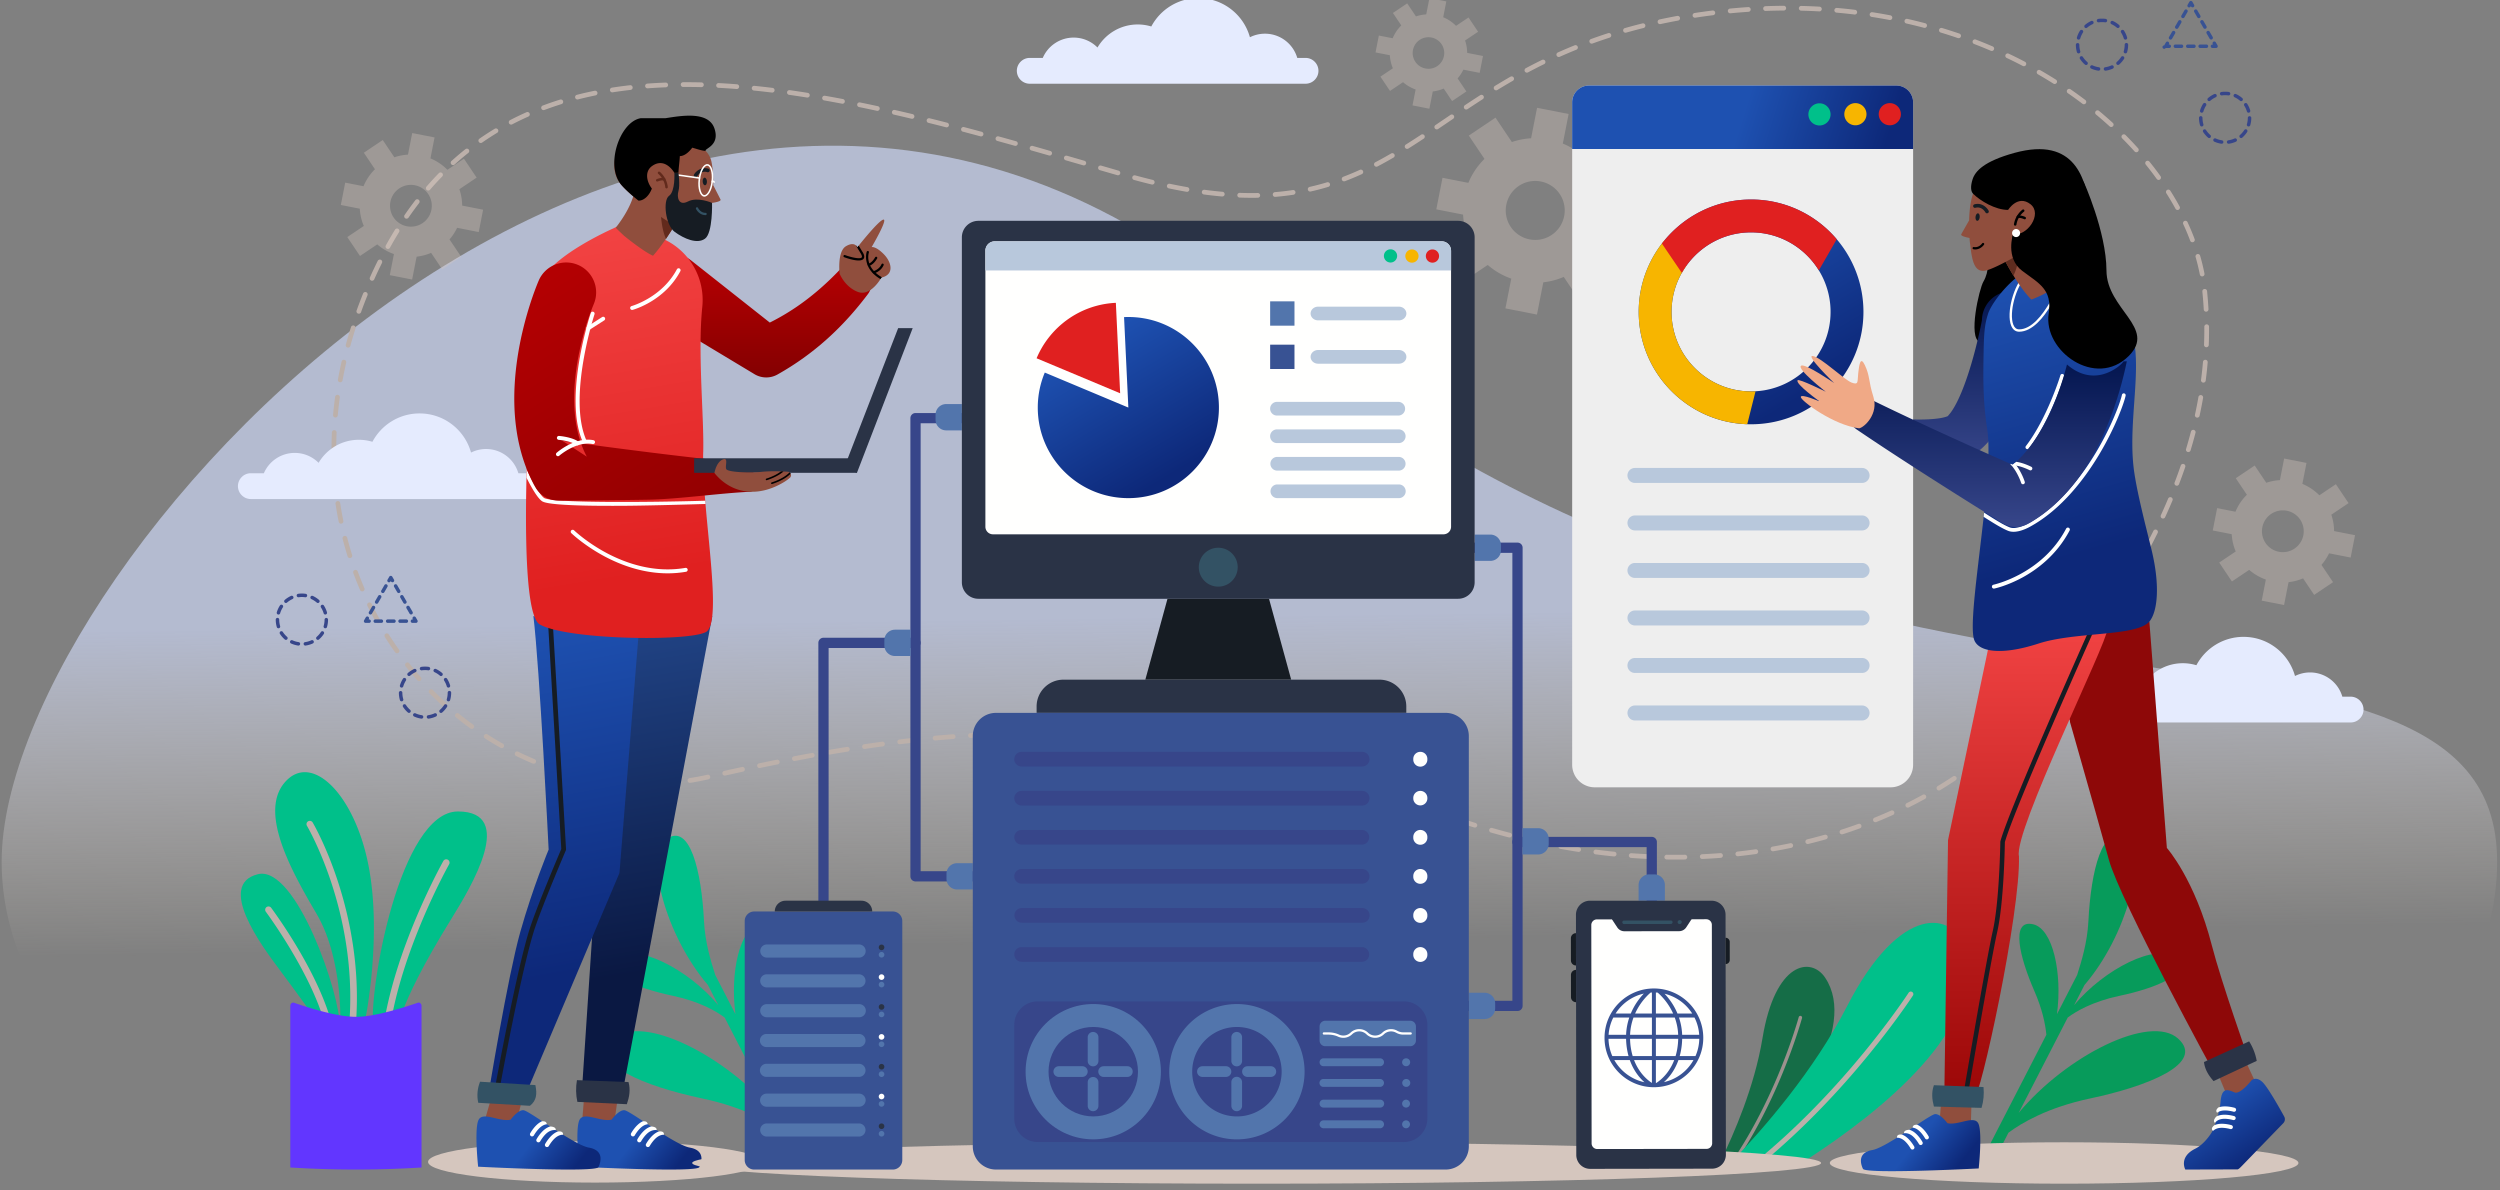
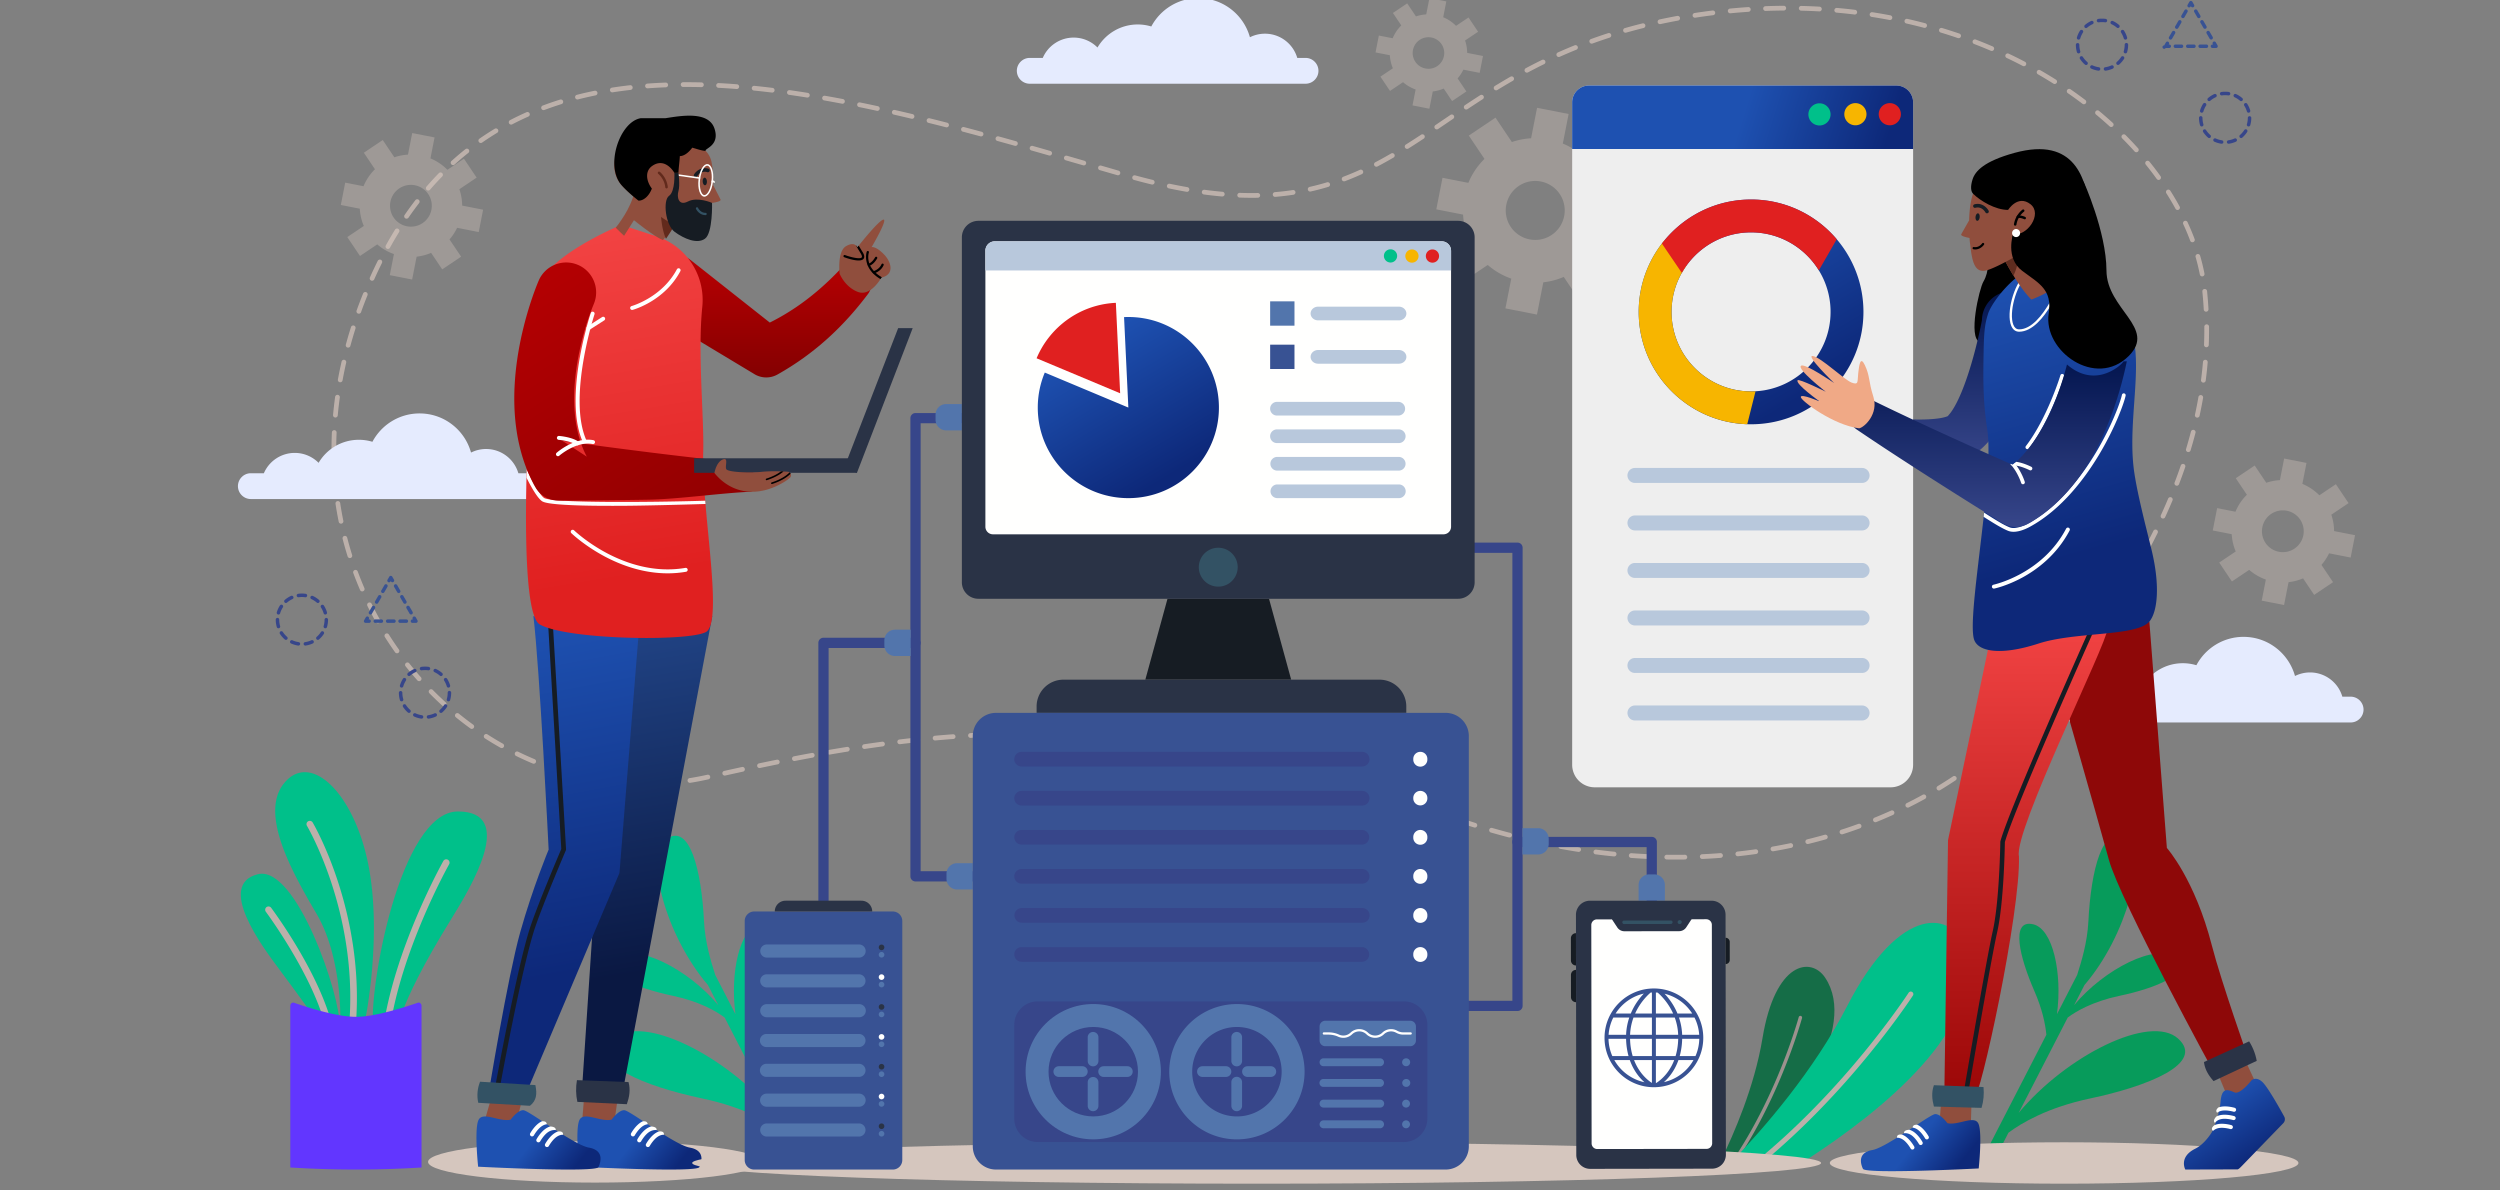
<svg xmlns="http://www.w3.org/2000/svg" width="793.43" height="377.78" version="1.1" viewBox="0 0 793.43 377.78">
  <rect x="0" y="0" width="793.43" height="377.78" fill="#808080" stroke="none" />
  <defs>
    <linearGradient id="a" x1="278.32" x2="282.13" y1="210.64" y2="356.01" gradientTransform="matrix(1.404 0 0 .712 .518 45.391)" gradientUnits="userSpaceOnUse">
      <stop stop-color="#D2DDFF" stop-opacity=".629" offset="0" />
      <stop stop-color="#FFF4E5" stop-opacity="0" offset="1" />
    </linearGradient>
    <linearGradient id="b" x1="119.68" x2="119.68" y1="111.17" y2="165.12" gradientTransform="matrix(1.371 0 0 .729 75.518 -.609)" gradientUnits="userSpaceOnUse">
      <stop stop-color="#BA0002" offset="0" />
      <stop stop-color="#840001" offset="1" />
    </linearGradient>
    <linearGradient id="c" x1="248.05" x2="250.69" y1="102.66" y2="161.66" gradientTransform="matrix(.523 0 0 1.911 75.518 -.609)" gradientUnits="userSpaceOnUse">
      <stop stop-color="#214486" offset="0" />
      <stop stop-color="#0A1842" offset="1" />
    </linearGradient>
    <linearGradient id="d" x1="88.109" x2="100.24" y1="520.93" y2="525.57" gradientTransform="matrix(1.446 0 0 .692 75.518 -.609)" gradientUnits="userSpaceOnUse">
      <stop stop-color="#1E51B1" offset="0" />
      <stop stop-color="#0D2879" offset="1" />
    </linearGradient>
    <linearGradient id="e" x1="184.68" x2="188.41" y1="109.79" y2="173.29" gradientTransform="matrix(.56 0 0 1.786 75.518 -.609)" gradientUnits="userSpaceOnUse">
      <stop stop-color="#1E51B1" offset="0" />
      <stop stop-color="#0D2879" offset="1" />
    </linearGradient>
    <linearGradient id="f" x1="65.961" x2="78.089" y1="520.93" y2="525.58" gradientTransform="matrix(1.446 0 0 .692 75.518 -.609)" gradientUnits="userSpaceOnUse">
      <stop stop-color="#1E51B1" offset="0" />
      <stop stop-color="#0D2879" offset="1" />
    </linearGradient>
    <linearGradient id="g" x1="179.99" x2="185.74" y1="48.427" y2="123.97" gradientTransform="matrix(.673 0 0 1.486 75.518 -.609)" gradientUnits="userSpaceOnUse">
      <stop stop-color="#F24343" offset="0" />
      <stop stop-color="#E02020" offset="1" />
    </linearGradient>
    <linearGradient id="h" x1="87.178" x2="169.5" y1="72.765" y2="199.31" gradientTransform="matrix(1.006 0 0 .994 75.518 -.609)" gradientUnits="userSpaceOnUse">
      <stop stop-color="#BA0002" offset="0" />
      <stop stop-color="#840001" offset="1" />
    </linearGradient>
    <linearGradient id="i" x1="206.01" x2="226.8" y1="86.877" y2="88.082" gradientTransform="matrix(2.318 0 0 .431 75.518 -.609)" gradientUnits="userSpaceOnUse">
      <stop stop-color="#1E51B1" offset="0" />
      <stop stop-color="#0D2879" offset="1" />
    </linearGradient>
    <linearGradient id="j" x1="480.23" x2="511.99" y1="63.925" y2="117.12" gradientTransform="matrix(1 0 0 1 75.518 -.609)" gradientUnits="userSpaceOnUse">
      <stop stop-color="#1E51B1" offset="0" />
      <stop stop-color="#0D2879" offset="1" />
    </linearGradient>
    <linearGradient id="k" x1="639.57" x2="639.57" y1="80.268" y2="127.28" gradientTransform="matrix(.863 0 0 1.159 75.518 -.609)" gradientUnits="userSpaceOnUse">
      <stop stop-color="#03154F" offset="0" />
      <stop stop-color="#37468A" offset="1" />
    </linearGradient>
    <linearGradient id="l" x1="600.64" x2="614.16" y1="364.76" y2="383.05" gradientTransform="matrix(1.055 0 0 .948 75.518 -.609)" gradientUnits="userSpaceOnUse">
      <stop stop-color="#1E51B1" offset="0" />
      <stop stop-color="#0D2879" offset="1" />
    </linearGradient>
    <linearGradient id="m" x1="969.29" x2="969.29" y1="116.01" y2="204.36" gradientTransform="matrix(.585 0 0 1.708 75.518 -.609)" gradientUnits="userSpaceOnUse">
      <stop stop-color="#F24343" offset="0" />
      <stop stop-color="#9B0707" offset="1" />
    </linearGradient>
    <linearGradient id="n" x1="369.29" x2="380.95" y1="522.31" y2="526.78" gradientTransform="matrix(1.446 0 0 .692 75.518 -.609)" gradientUnits="userSpaceOnUse">
      <stop stop-color="#1E51B1" offset="0" />
      <stop stop-color="#0D2879" offset="1" />
    </linearGradient>
    <linearGradient id="o" x1="837.79" x2="846.42" y1="58.948" y2="121.93" gradientTransform="matrix(.692 0 0 1.445 75.518 -.609)" gradientUnits="userSpaceOnUse">
      <stop stop-color="#1E51B1" offset="0" />
      <stop stop-color="#0D2879" offset="1" />
    </linearGradient>
    <linearGradient id="p" x1="429.15" x2="429.15" y1="149.19" y2="217.25" gradientTransform="matrix(1.294 0 0 .773 75.518 -.609)" gradientUnits="userSpaceOnUse">
      <stop stop-color="#03154F" offset="0" />
      <stop stop-color="#37468A" offset="1" />
    </linearGradient>
    <linearGradient id="q" x1="282.58" x2="308.18" y1="101.22" y2="144.08" gradientTransform="matrix(1 0 0 1 75.518 -.609)" gradientUnits="userSpaceOnUse">
      <stop stop-color="#1E51B1" offset="0" />
      <stop stop-color="#0D2879" offset="1" />
    </linearGradient>
  </defs>
  <g fill-rule="evenodd">
-     <path d="m396.52 448.24c218.7 0 396-78.247 396-174.77s-214.35-18.113-396-174.77c-181.65-156.66-396 78.247-396 174.77s177.29 174.77 396 174.77z" fill="url(#a)" />
    <path d="m560.38 3.465a0.751 0.751 0 1 1-0.028-1.501c1.928-0.072 3.876-0.115 5.79-0.127a0.751 0.751 0 0 1 9e-3 1.501c-1.897 0.012-3.83 0.054-5.743 0.126zm17.047 0.152-0.043-1e-3a178.78 178.78 0 0 0-5.739-0.229 0.752 0.752 0 0 1-0.732-0.769 0.755 0.755 0 0 1 0.768-0.732c1.927 0.046 3.874 0.124 5.787 0.232a0.75 0.75 0 0 1-0.041 1.499zm-28.306 0.603a0.75 0.75 0 0 1-0.071-1.497 192.45 192.45 0 0 1 5.771-0.471 0.75 0.75 0 0 1 0.1 1.497c-1.895 0.127-3.822 0.284-5.727 0.467zm39.544 0.395-0.092-6e-3a172.15 172.15 0 0 0-5.711-0.598 0.752 0.752 0 0 1-0.682-0.814 0.756 0.756 0 0 1 0.814-0.681c1.922 0.169 3.86 0.372 5.761 0.603a0.752 0.752 0 0 1-0.09 1.496zm-50.741 1.007a0.751 0.751 0 0 1-0.114-1.492 195.59 195.59 0 0 1 5.735-0.798 0.751 0.751 0 0 1 0.186 1.489c-1.568 0.195-3.162 0.413-4.737 0.648-0.319 0.047-0.638 0.096-0.955 0.144zm61.888 0.731-0.141-0.013c-1.867-0.356-3.77-0.686-5.658-0.978a0.75 0.75 0 1 1 0.231-1.483 166.3 166.3 0 0 1 5.709 0.987 0.75 0.75 0 0 1-0.141 1.487zm-72.975 1.306a0.75 0.75 0 0 1-0.158-1.483c1.859-0.4 3.768-0.78 5.675-1.129a0.752 0.752 0 0 1 0.27 1.477c-1.892 0.345-3.786 0.722-5.629 1.118zm83.977 1.192-0.191-0.026a161.86 161.86 0 0 0-5.576-1.365 0.751 0.751 0 1 1 0.331-1.464c1.88 0.425 3.773 0.889 5.628 1.379a0.75 0.75 0 0 1-0.192 1.476zm-94.914 1.536a0.75 0.75 0 0 1-0.205-1.473 170.77 170.77 0 0 1 5.592-1.49 0.751 0.751 0 0 1 0.362 1.457c-1.859 0.461-3.724 0.958-5.543 1.477zm105.71 1.735-0.243-0.041a154.59 154.59 0 0 0-5.464-1.761 0.751 0.751 0 0 1 0.434-1.437 158.99 158.99 0 0 1 5.516 1.778 0.75 0.75 0 0 1-0.243 1.461zm-116.44 1.734a0.751 0.751 0 0 1-0.256-1.456 156.03 156.03 0 0 1 5.476-1.877 0.75 0.75 0 1 1 0.461 1.428 158.76 158.76 0 0 0-5.425 1.859zm126.96 2.32a0.762 0.762 0 0 1-0.296-0.061 149.9 149.9 0 0 0-5.316-2.16 0.75 0.75 0 0 1 0.537-1.401 151.46 151.46 0 0 1 5.371 2.182 0.75 0.75 0 0 1-0.296 1.44zm-137.41 1.913a0.75 0.75 0 0 1-0.307-1.436c1.753-0.786 3.545-1.55 5.326-2.269a0.75 0.75 0 1 1 0.562 1.391 154.28 154.28 0 0 0-5.275 2.248 0.74 0.74 0 0 1-0.306 0.066zm147.6 2.931a0.752 0.752 0 0 1-0.348-0.086 142.67 142.67 0 0 0-5.134-2.561 0.751 0.751 0 0 1 0.643-1.356c1.742 0.826 3.488 1.697 5.187 2.588a0.75 0.75 0 0 1-0.348 1.415zm-157.72 2.039a0.751 0.751 0 0 1-0.355-1.412 167.48 167.48 0 0 1 5.152-2.64 0.75 0.75 0 1 1 0.661 1.347c-1.691 0.83-3.409 1.711-5.105 2.617a0.75 0.75 0 0 1-0.353 0.088zm167.49 3.597a0.742 0.742 0 0 1-0.4-0.116 137.52 137.52 0 0 0-4.912-2.964 0.75 0.75 0 1 1 0.748-1.301c1.676 0.965 3.346 1.972 4.966 2.997a0.75 0.75 0 0 1-0.402 1.384zm-429.52 0.999h-0.019a191.58 191.58 0 0 0-5.745-0.06h-4e-3a0.75 0.75 0 0 1-4e-3 -1.501c1.898-9e-3 3.84 0.011 5.791 0.06a0.751 0.751 0 1 1-0.019 1.501zm-17.044 0.376a0.75 0.75 0 0 1-0.055-1.499c1.89-0.14 3.836-0.248 5.786-0.32a0.75 0.75 0 0 1 0.056 1.499c-1.931 0.072-3.86 0.179-5.731 0.318zm28.315 0.217-0.059-2e-3a220.03 220.03 0 0 0-5.738-0.376 0.751 0.751 0 1 1 0.079-1.499c1.887 0.099 3.83 0.226 5.776 0.378a0.751 0.751 0 0 1-0.058 1.499zm240.98 0.426a0.751 0.751 0 0 1-0.392-1.391 210.48 210.48 0 0 1 4.975-2.952 0.751 0.751 0 0 1 0.747 1.302 202.25 202.25 0 0 0-4.939 2.931 0.755 0.755 0 0 1-0.391 0.11zm-280.5 0.636a0.751 0.751 0 0 1-0.115-1.492c1.876-0.294 3.811-0.554 5.748-0.772a0.75 0.75 0 0 1 0.168 1.491c-1.916 0.216-3.829 0.472-5.684 0.764zm50.755 0.072-0.093-6e-3a270.98 270.98 0 0 0-5.717-0.639 0.75 0.75 0 0 1 0.15-1.493c1.876 0.189 3.811 0.405 5.75 0.643a0.75 0.75 0 0 1-0.09 1.495zm11.175 1.584-0.119-0.01a331.46 331.46 0 0 0-5.692-0.859 0.75 0.75 0 1 1 0.211-1.485c1.869 0.264 3.793 0.555 5.718 0.862a0.752 0.752 0 0 1-0.118 1.492zm-72.98 0.605a0.75 0.75 0 0 1-0.186-1.477c1.843-0.472 3.747-0.908 5.658-1.296a0.751 0.751 0 0 1 0.299 1.471c-1.887 0.383-3.766 0.813-5.584 1.279zm84.098 1.351-0.142-0.014a413.39 413.39 0 0 0-5.664-1.04 0.75 0.75 0 1 1 0.26-1.478c1.863 0.328 3.775 0.679 5.686 1.044a0.75 0.75 0 0 1-0.14 1.488zm394 0.165a0.744 0.744 0 0 1-0.453-0.153 128.52 128.52 0 0 0-4.644-3.366 0.75 0.75 0 0 1 0.854-1.234c1.59 1.1 3.171 2.245 4.698 3.405a0.751 0.751 0 0 1-0.455 1.348zm-196.03 1.673a0.75 0.75 0 0 1-0.416-1.375 366.19 366.19 0 0 1 4.833-3.163 0.751 0.751 0 1 1 0.812 1.263 341.46 341.46 0 0 0-4.813 3.15 0.758 0.758 0 0 1-0.416 0.125zm-292.82 0.191a0.75 0.75 0 0 1-0.265-1.452 100.63 100.63 0 0 1 5.498-1.889 0.75 0.75 0 1 1 0.446 1.432 100.45 100.45 0 0 0-5.415 1.861zm105.92 0.234-0.16-0.017c-1.903-0.414-3.8-0.814-5.636-1.19a0.75 0.75 0 1 1 0.301-1.47c1.842 0.377 3.744 0.778 5.654 1.193a0.75 0.75 0 0 1-0.159 1.484zm11.015 2.516-0.176-0.021c-1.9-0.454-3.791-0.896-5.62-1.313a0.75 0.75 0 0 1 0.334-1.463c1.834 0.418 3.729 0.861 5.635 1.317a0.75 0.75 0 0 1-0.173 1.48zm-127.23 1.844a0.75 0.75 0 0 1-0.347-1.416 92.078 92.078 0 0 1 5.234-2.523 0.751 0.751 0 0 1 0.609 1.372 91.446 91.446 0 0 0-5.149 2.481 0.748 0.748 0 0 1-0.347 0.086zm507.82 0.763a0.748 0.748 0 0 1-0.506-0.196 122.17 122.17 0 0 0-4.322-3.767 0.75 0.75 0 1 1 0.959-1.154 122.25 122.25 0 0 1 4.375 3.814 0.75 0.75 0 0 1-0.506 1.303zm-369.62 0.113-0.187-0.023c-1.892-0.485-3.774-0.96-5.596-1.411a0.751 0.751 0 0 1 0.361-1.457c1.826 0.453 3.713 0.928 5.607 1.414a0.751 0.751 0 0 1-0.185 1.477zm155.57 0.646a0.749 0.749 0 0 1-0.42-1.372c0.925-0.625 1.854-1.255 2.791-1.89l1.981-1.342a0.75 0.75 0 1 1 0.841 1.243l-1.98 1.341c-0.937 0.635-1.867 1.266-2.794 1.892a0.744 0.744 0 0 1-0.419 0.128zm-144.64 2.233-0.196-0.027c-1.89-0.51-3.765-1.01-5.575-1.487a0.75 0.75 0 1 1 0.383-1.451c1.812 0.478 3.691 0.979 5.584 1.489a0.75 0.75 0 0 1-0.196 1.476zm-158.76 2.079a0.75 0.75 0 0 1-0.43-1.366 88.742 88.742 0 0 1 4.877-3.164 0.751 0.751 0 0 1 0.775 1.285 86.893 86.893 0 0 0-4.794 3.11 0.748 0.748 0 0 1-0.428 0.135zm169.66 0.917-0.203-0.028c-1.853-0.519-3.705-1.033-5.559-1.543a0.751 0.751 0 0 1 0.399-1.447c1.855 0.51 3.71 1.025 5.564 1.544a0.75 0.75 0 0 1-0.201 1.474zm124.33 0.962a0.75 0.75 0 0 1-0.399-1.386 261.64 261.64 0 0 0 4.828-3.116 0.75 0.75 0 1 1 0.826 1.252 256.57 256.57 0 0 1-4.856 3.135 0.755 0.755 0 0 1-0.399 0.115zm231.43 1.06a0.751 0.751 0 0 1-0.559-0.25 111.88 111.88 0 0 0-3.936-4.163 0.75 0.75 0 0 1 1.063-1.059 113.33 113.33 0 0 1 3.99 4.22 0.75 0.75 0 0 1-0.558 1.252zm-344.89 1.056-0.207-0.03c-1.846-0.529-3.696-1.056-5.546-1.58a0.751 0.751 0 1 1 0.41-1.444c1.851 0.524 3.701 1.052 5.549 1.582a0.75 0.75 0 0 1-0.206 1.472zm-189.33 3.028a0.75 0.75 0 0 1-0.505-1.307 90.977 90.977 0 0 1 4.431-3.762 0.751 0.751 0 0 1 0.934 1.176 87.917 87.917 0 0 0-4.356 3.698 0.747 0.747 0 0 1-0.504 0.195zm200.17 0.096-0.209-0.03a4718.4 4718.4 0 0 0-5.539-1.6 0.75 0.75 0 0 1 0.416-1.442c1.85 0.533 3.696 1.066 5.541 1.601a0.75 0.75 0 0 1-0.209 1.471zm92.872 0.413a0.75 0.75 0 0 1-0.348-1.415 123.24 123.24 0 0 0 5.009-2.778 0.751 0.751 0 1 1 0.757 1.297 124.93 124.93 0 0 1-5.07 2.81 0.743 0.743 0 0 1-0.348 0.086zm-82.039 2.722-0.209-0.03-5.536-1.601a0.752 0.752 0 0 1-0.513-0.93 0.752 0.752 0 0 1 0.93-0.512l5.536 1.602a0.75 0.75 0 0 1-0.208 1.471zm330.29 1.47a0.75 0.75 0 0 1-0.61-0.313 100.54 100.54 0 0 0-3.472-4.552 0.75 0.75 0 1 1 1.167-0.944c1.225 1.515 2.41 3.07 3.524 4.621a0.751 0.751 0 0 1-0.609 1.188zm-258.5 0.449a0.75 0.75 0 0 1-0.266-1.452 88.417 88.417 0 0 0 5.265-2.2 0.75 0.75 0 1 1 0.623 1.365 90.14 90.14 0 0 1-5.355 2.239zm-60.9 1.025-0.178-0.021c-1.83-0.444-3.717-0.93-5.606-1.445a0.75 0.75 0 1 1 0.394-1.448c1.877 0.512 3.749 0.994 5.566 1.434a0.75 0.75 0 0 1-0.176 1.48zm-229.77 1.894a0.75 0.75 0 0 1-0.567-1.241 95.569 95.569 0 0 1 3.93-4.278 0.75 0.75 0 1 1 1.073 1.049 93.763 93.763 0 0 0-3.868 4.211 0.749 0.749 0 0 1-0.568 0.259zm279.89 0.325a0.751 0.751 0 0 1-0.163-1.483 77.662 77.662 0 0 0 5.509-1.452 0.75 0.75 0 1 1 0.435 1.436 78.779 78.779 0 0 1-5.616 1.48zm-39.082 0.091-0.129-0.011c-1.855-0.322-3.769-0.69-5.691-1.095a0.751 0.751 0 0 1 0.309-1.468c1.905 0.401 3.802 0.766 5.639 1.084a0.752 0.752 0 0 1-0.128 1.49zm11.186 1.475-0.066-3e-3a126.54 126.54 0 0 1-5.767-0.64 0.748 0.748 0 0 1-0.644-0.843 0.748 0.748 0 0 1 0.842-0.644 126.4 126.4 0 0 0 5.699 0.632 0.75 0.75 0 0 1-0.064 1.498zm16.774 0.117a0.751 0.751 0 0 1-0.061-1.499 83.267 83.267 0 0 0 5.662-0.66 0.75 0.75 0 0 1 0.226 1.483 84.346 84.346 0 0 1-5.766 0.673zm-7.486 0.3c-1.249 0-2.531-0.024-3.811-0.072a0.751 0.751 0 0 1 0.056-1.5c1.938 0.073 3.871 0.089 5.724 0.051a0.75 0.75 0 1 1 0.031 1.5c-0.657 0.014-1.33 0.021-2 0.021zm293.9 3.863a0.752 0.752 0 0 1-0.66-0.39 88.938 88.938 0 0 0-2.905-4.926 0.75 0.75 0 1 1 1.268-0.803 89.7 89.7 0 0 1 2.954 5.009 0.75 0.75 0 0 1-0.657 1.11zm-562.07 2.76a0.75 0.75 0 0 1-0.617-1.176 105.95 105.95 0 0 1 3.417-4.693 0.75 0.75 0 1 1 1.188 0.917 105.15 105.15 0 0 0-3.369 4.626 0.748 0.748 0 0 1-0.619 0.326zm566.78 7.483a0.752 0.752 0 0 1-0.702-0.487 77.01 77.01 0 0 0-2.207-5.267 0.75 0.75 0 0 1 1.362-0.63 78.503 78.503 0 0 1 2.251 5.369 0.751 0.751 0 0 1-0.44 0.967zm-572.7 2.116a0.749 0.749 0 0 1-0.656-1.113 121.64 121.64 0 0 1 2.924-5.01 0.75 0.75 0 1 1 1.277 0.788 119.78 119.78 0 0 0-2.888 4.948 0.75 0.75 0 0 1-0.657 0.387zm575.79 8.719a0.75 0.75 0 0 1-0.735-0.606 64.812 64.812 0 0 0-1.341-5.538 0.75 0.75 0 0 1 1.442-0.416 66.586 66.586 0 0 1 1.372 5.666 0.75 0.75 0 0 1-0.593 0.88zm-580.81 1.381a0.75 0.75 0 0 1-0.685-1.056c0.796-1.78 1.627-3.544 2.474-5.245a0.75 0.75 0 1 1 1.343 0.668 138.88 138.88 0 0 0-2.446 5.188 0.75 0.75 0 0 1-0.686 0.445zm582.07 9.823a0.752 0.752 0 0 1-0.749-0.709 115.59 115.59 0 0 0-0.243-3.478 274.92 274.92 0 0 0-0.203-2.239 0.752 0.752 0 0 1 1.494-0.151l0.047 0.486c0.054 0.594 0.107 1.186 0.157 1.777 0.1 1.168 0.183 2.353 0.247 3.522a0.751 0.751 0 0 1-0.709 0.791zm-586.28 0.643-0.254-0.045a0.75 0.75 0 0 1-0.452-0.96c0.647-1.798 1.343-3.62 2.069-5.415a0.75 0.75 0 1 1 1.391 0.562 150.44 150.44 0 0 0-2.048 5.362 0.75 0.75 0 0 1-0.706 0.496zm586.37 10.639-0.029-1e-3a0.75 0.75 0 0 1-0.721-0.779 118.83 118.83 0 0 0 0.09-5.732 0.75 0.75 0 0 1 0.744-0.756h6e-3c0.412 0 0.747 0.332 0.751 0.744 2e-3 0.338 4e-3 0.676 4e-3 1.014 0 1.584-0.032 3.196-0.095 4.789a0.752 0.752 0 0 1-0.75 0.721zm-589.77 0.121-0.197-0.026a0.75 0.75 0 0 1-0.527-0.921 137.92 137.92 0 0 1 1.638-5.564 0.75 0.75 0 1 1 1.43 0.453 139.2 139.2 0 0 0-1.62 5.504 0.75 0.75 0 0 1-0.724 0.554zm-2.498 11.003-0.135-0.012a0.75 0.75 0 0 1-0.604-0.873c0.343-1.884 0.736-3.796 1.167-5.683a0.75 0.75 0 1 1 1.463 0.334 130.8 130.8 0 0 0-1.154 5.618 0.75 0.75 0 0 1-0.737 0.616zm591.31 0.106-0.098-7e-3a0.75 0.75 0 0 1-0.647-0.841c0.247-1.894 0.453-3.81 0.612-5.697a0.751 0.751 0 1 1 1.496 0.127 127.85 127.85 0 0 1-0.62 5.764 0.752 0.752 0 0 1-0.743 0.654zm-592.84 11.075-0.069-2e-3a0.75 0.75 0 0 1-0.679-0.816c0.173-1.911 0.395-3.851 0.659-5.768a0.751 0.751 0 0 1 1.487 0.205 123.62 123.62 0 0 0-0.652 5.699 0.75 0.75 0 0 1-0.746 0.682zm590.9 0.037-0.161-0.018a0.75 0.75 0 0 1-0.573-0.892c0.407-1.87 0.778-3.763 1.103-5.629a0.75 0.75 0 0 1 0.868-0.611c0.408 0.071 0.681 0.46 0.611 0.868a136.96 136.96 0 0 1-1.115 5.691 0.752 0.752 0 0 1-0.733 0.591zm-2.84 10.924-0.218-0.032a0.75 0.75 0 0 1-0.501-0.935 148.09 148.09 0 0 0 1.551-5.528 0.75 0.75 0 1 1 1.452 0.377 148.64 148.64 0 0 1-1.567 5.584 0.748 0.748 0 0 1-0.717 0.534zm-588.55 0.314a0.75 0.75 0 0 1-0.75-0.748l-1e-3 -0.409c0-1.785 0.041-3.599 0.122-5.394a0.75 0.75 0 1 1 1.499 0.067c-0.08 1.772-0.12 3.564-0.12 5.327v0.404a0.75 0.75 0 0 1-0.747 0.753zm584.9 10.371-0.267-0.049a0.75 0.75 0 0 1-0.434-0.969 161.1 161.1 0 0 0 1.954-5.403 0.75 0.75 0 1 1 1.42 0.484 167.29 167.29 0 0 1-1.971 5.455 0.753 0.753 0 0 1-0.702 0.482zm-584.32 0.892a0.75 0.75 0 0 1-0.745-0.675c-0.194-1.91-0.341-3.857-0.44-5.787a0.75 0.75 0 0 1 1.499-0.076c0.097 1.905 0.243 3.827 0.433 5.712a0.75 0.75 0 0 1-0.67 0.822zm579.94 9.523a0.749 0.749 0 0 1-0.681-1.063 181.17 181.17 0 0 0 2.31-5.266 0.75 0.75 0 1 1 1.384 0.581 178.85 178.85 0 0 1-2.33 5.31 0.753 0.753 0 0 1-0.683 0.438zm-578.25 1.627a0.75 0.75 0 0 1-0.734-0.601 112.25 112.25 0 0 1-1.012-5.715 0.75 0.75 0 1 1 1.484-0.224c0.284 1.884 0.62 3.782 0.999 5.64a0.751 0.751 0 0 1-0.586 0.885zm573.24 8.498a0.75 0.75 0 0 1-0.662-1.103c0.903-1.7 1.786-3.421 2.624-5.118a0.75 0.75 0 0 1 1.346 0.664 203.06 203.06 0 0 1-2.644 5.158 0.752 0.752 0 0 1-0.664 0.399zm-570.43 2.424a0.75 0.75 0 0 1-0.716-0.527 112.07 112.07 0 0 1-1.588-5.584 0.75 0.75 0 1 1 1.454-0.372c0.473 1.845 1 3.698 1.567 5.508a0.752 0.752 0 0 1-0.493 0.941zm564.86 7.406a0.75 0.75 0 0 1-0.641-1.138c0.99-1.647 1.965-3.319 2.899-4.969a0.75 0.75 0 1 1 1.306 0.738 218.34 218.34 0 0 1-2.919 5.005 0.752 0.752 0 0 1-0.645 0.364zm-560.94 3.17a0.75 0.75 0 0 1-0.69-0.454 109.09 109.09 0 0 1-2.156-5.392 0.751 0.751 0 0 1 1.408-0.519 108.82 108.82 0 0 0 2.126 5.317 0.75 0.75 0 0 1-0.688 1.048zm554.88 6.364a0.751 0.751 0 0 1-0.623-1.167 231.14 231.14 0 0 0 3.141-4.822 0.751 0.751 0 0 1 1.268 0.804 241.04 241.04 0 0 1-3.161 4.852 0.745 0.745 0 0 1-0.625 0.333zm-549.88 3.746a0.751 0.751 0 0 1-0.655-0.382 110.17 110.17 0 0 1-2.707-5.139 0.75 0.75 0 1 1 1.346-0.663c0.842 1.707 1.74 3.411 2.669 5.066a0.75 0.75 0 0 1-0.653 1.118zm543.41 5.501a0.752 0.752 0 0 1-0.605-1.194 265.78 265.78 0 0 0 3.353-4.678 0.751 0.751 0 1 1 1.229 0.862 263.57 263.57 0 0 1-3.372 4.703 0.747 0.747 0 0 1-0.605 0.307zm-537.37 4.028a0.751 0.751 0 0 1-0.613-0.316 107.52 107.52 0 0 1-3.233-4.824 0.751 0.751 0 1 1 1.269-0.802 104.55 104.55 0 0 0 3.188 4.757 0.75 0.75 0 0 1-0.611 1.185zm530.51 4.938a0.75 0.75 0 0 1-0.586-1.218c1.2-1.505 2.39-3.032 3.539-4.536a0.75 0.75 0 1 1 1.192 0.911 290.58 290.58 0 0 1-3.557 4.56 0.75 0.75 0 0 1-0.588 0.283zm-523.49 3.904a0.75 0.75 0 0 1-0.562-0.252 106.91 106.91 0 0 1-3.737-4.462 0.75 0.75 0 0 1 1.176-0.932 104.66 104.66 0 0 0 3.685 4.398 0.751 0.751 0 0 1-0.562 1.248zm516.31 4.792a0.749 0.749 0 0 1-0.569-1.238 310.82 310.82 0 0 0 3.703-4.401 0.75 0.75 0 0 1 1.157 0.956 326.8 326.8 0 0 1-3.721 4.422 0.748 0.748 0 0 1-0.57 0.261zm-508.37 3.249a0.748 0.748 0 0 1-0.505-0.195 104.96 104.96 0 0 1-4.197-4.03 0.751 0.751 0 0 1 1.069-1.053 103.35 103.35 0 0 0 4.137 3.973 0.749 0.749 0 0 1-0.504 1.305zm500.65 5.443a0.752 0.752 0 0 1-0.551-1.259l0.233-0.253a338.64 338.64 0 0 0 3.849-4.271 0.751 0.751 0 0 1 1.124 0.996 341.11 341.11 0 0 1-3.868 4.29l-0.235 0.256a0.75 0.75 0 0 1-0.552 0.241zm-491.88 1.676a0.748 0.748 0 0 1-0.439-0.142 102.98 102.98 0 0 1-4.614-3.543 0.75 0.75 0 1 1 0.947-1.164 100.53 100.53 0 0 0 4.547 3.49 0.751 0.751 0 0 1-0.441 1.359zm169.57 2.389a0.75 0.75 0 0 1-0.016-1.5 308.98 308.98 0 0 1 5.779-0.075h3e-3a0.75 0.75 0 0 1 3e-3 1.5c-1.91 8e-3 -3.845 0.033-5.752 0.075zm17.05 0.085h-0.025a326.41 326.41 0 0 0-5.752-0.133 0.75 0.75 0 0 1 0.01-1.5h0.01c1.914 0.027 3.859 0.072 5.781 0.133a0.75 0.75 0 0 1-0.024 1.5zm-28.322 0.363a0.75 0.75 0 0 1-0.042-1.5c1.925-0.11 3.867-0.204 5.772-0.279a0.757 0.757 0 0 1 0.78 0.721 0.75 0.75 0 0 1-0.72 0.779c-1.896 0.074-3.83 0.168-5.747 0.278zm39.592 0.207-0.053-2e-3a322.34 322.34 0 0 0-5.743-0.341 0.751 0.751 0 0 1 0.075-1.498c1.908 0.095 3.85 0.21 5.771 0.342a0.75 0.75 0 0 1-0.05 1.499zm-50.845 0.622a0.75 0.75 0 0 1-0.066-1.497c1.91-0.173 3.847-0.331 5.759-0.472a0.751 0.751 0 0 1 0.111 1.497c-1.904 0.14-3.834 0.298-5.736 0.469zm62.087 0.35-0.079-4e-3a331.18 331.18 0 0 0-5.728-0.546 0.751 0.751 0 0 1 0.128-1.495c1.902 0.164 3.838 0.349 5.756 0.548a0.751 0.751 0 0 1-0.077 1.497zm-73.31 0.835a0.75 0.75 0 0 1-0.088-1.496c1.912-0.23 3.843-0.449 5.742-0.649a0.751 0.751 0 0 1 0.158 1.493c-1.892 0.199-3.815 0.417-5.721 0.646zm84.511 0.529-0.104-7e-3a340.83 340.83 0 0 0-5.706-0.743 0.75 0.75 0 1 1 0.18-1.49c1.894 0.23 3.822 0.482 5.733 0.746a0.751 0.751 0 0 1-0.103 1.494zm-210.83 0.709a0.751 0.751 0 0 1-0.367-0.096 101.33 101.33 0 0 1-4.983-2.999 0.751 0.751 0 0 1 0.811-1.264 98.327 98.327 0 0 0 4.908 2.955 0.75 0.75 0 0 1-0.369 1.404zm474.31 0.124a0.75 0.75 0 0 1-0.497-1.312 115.56 115.56 0 0 0 4.192-3.904 0.751 0.751 0 0 1 1.051 1.072 114.45 114.45 0 0 1-4.249 3.956 0.746 0.746 0 0 1-0.497 0.188zm-359.18 0.145a0.75 0.75 0 0 1-0.109-1.492c1.91-0.283 3.835-0.556 5.722-0.811a0.751 0.751 0 1 1 0.201 1.489c-1.881 0.253-3.799 0.524-5.703 0.806zm106.85 0.759-0.128-0.011a340.8 340.8 0 0 0-5.68-0.931 0.751 0.751 0 0 1 0.23-1.483c1.892 0.294 3.812 0.608 5.705 0.935a0.751 0.751 0 0 1-0.127 1.49zm-117.99 1.033a0.749 0.749 0 0 1-0.127-1.489c1.906-0.329 3.824-0.65 5.7-0.95a0.75 0.75 0 0 1 0.238 1.481c-1.87 0.301-3.782 0.619-5.683 0.947zm129.08 1.053-0.15-0.015a359.07 359.07 0 0 0-5.649-1.106 0.751 0.751 0 0 1 0.277-1.476c1.865 0.351 3.773 0.725 5.672 1.111a0.75 0.75 0 0 1-0.15 1.486zm-140.19 0.982a0.751 0.751 0 0 1-0.141-1.487c1.928-0.373 3.838-0.733 5.678-1.069a0.75 0.75 0 1 1 0.27 1.476c-1.835 0.336-3.74 0.694-5.664 1.066zm-82.742 0.86a0.762 0.762 0 0 1-0.289-0.059 97.678 97.678 0 0 1-5.294-2.403 0.75 0.75 0 1 1 0.661-1.347 96.533 96.533 0 0 0 5.212 2.365 0.75 0.75 0 0 1-0.29 1.444zm233.95 0.571-0.171-0.021a426.67 426.67 0 0 0-5.615-1.269 0.749 0.749 0 0 1-0.573-0.893 0.749 0.749 0 0 1 0.893-0.573c1.854 0.405 3.75 0.834 5.636 1.274a0.751 0.751 0 0 1-0.17 1.482zm-162.28 0.804a0.752 0.752 0 0 1-0.154-1.486 721.26 721.26 0 0 1 5.655-1.165 0.75 0.75 0 1 1 0.297 1.471c-1.849 0.373-3.748 0.765-5.644 1.163zm383.71 0.866a0.75 0.75 0 0 1-0.444-1.356 124.12 124.12 0 0 0 4.547-3.491 0.751 0.751 0 1 1 0.941 1.169c-1.49 1.2-3.039 2.39-4.602 3.533a0.747 0.747 0 0 1-0.442 0.145zm-210.48 1.044-0.19-0.026a448.11 448.11 0 0 0-5.581-1.42 0.751 0.751 0 0 1 0.362-1.457c1.852 0.459 3.736 0.939 5.598 1.426a0.75 0.75 0 0 1-0.189 1.477zm-234.26 0.436-0.204-0.029a94.055 94.055 0 0 1-5.539-1.756 0.75 0.75 0 1 1 0.497-1.416 94.56 94.56 0 0 0 5.45 1.729 0.749 0.749 0 0 1-0.204 1.472zm50.003 0.047a0.75 0.75 0 0 1-0.162-1.483c1.927-0.431 3.824-0.849 5.637-1.242a0.749 0.749 0 0 1 0.892 0.575 0.748 0.748 0 0 1-0.574 0.891c-1.81 0.394-3.703 0.811-5.628 1.241zm-11.046 2.3a0.75 0.75 0 0 1-0.117-1.492 90.706 90.706 0 0 0 5.618-1.075 0.75 0.75 0 1 1 0.328 1.463 92.094 92.094 0 0 1-5.711 1.094zm-27.951 0.057-0.116-9e-3a92.366 92.366 0 0 1-5.707-1.069 0.75 0.75 0 1 1 0.323-1.465c1.855 0.408 3.743 0.761 5.613 1.05a0.751 0.751 0 0 1-0.113 1.493zm234.14 0.149-0.208-0.029a456.48 456.48 0 0 0-5.544-1.559 0.75 0.75 0 1 1 0.397-1.447c1.828 0.502 3.7 1.027 5.562 1.563a0.751 0.751 0 0 1-0.207 1.472zm-217.41 0.866a0.751 0.751 0 0 1-0.025-1.501 88.733 88.733 0 0 0 5.708-0.369 0.751 0.751 0 0 1 0.145 1.494 90.277 90.277 0 0 1-5.804 0.375zm-5.516 0.011-0.023-1e-3a91.19 91.19 0 0 1-5.794-0.353 0.75 0.75 0 0 1 0.139-1.494c1.887 0.176 3.804 0.292 5.699 0.347a0.751 0.751 0 0 1-0.021 1.501zm413.13 1.344a0.75 0.75 0 0 1-0.389-1.393 131.76 131.76 0 0 0 4.84-3.076 0.75 0.75 0 1 1 0.832 1.248 133.93 133.93 0 0 1-4.895 3.112 0.74 0.74 0 0 1-0.388 0.109zm-179.39 1.02-0.223-0.034a514.68 514.68 0 0 0-5.508-1.685 0.75 0.75 0 1 1 0.431-1.437c1.83 0.549 3.688 1.116 5.524 1.689a0.749 0.749 0 0 1 0.492 0.94 0.75 0.75 0 0 1-0.716 0.527zm10.738 3.471-0.239-0.039a577.22 577.22 0 0 0-5.471-1.799 0.75 0.75 0 1 1 0.461-1.428c1.802 0.582 3.648 1.189 5.487 1.804a0.75 0.75 0 0 1-0.238 1.462zm158.77 0.949a0.752 0.752 0 0 1-0.336-1.423c1.713-0.853 3.423-1.75 5.081-2.664a0.75 0.75 0 0 1 0.725 1.314 140.93 140.93 0 0 1-5.136 2.694 0.738 0.738 0 0 1-0.334 0.079zm-148.1 2.731-0.251-0.044c-1.81-0.643-3.64-1.284-5.439-1.904a0.751 0.751 0 0 1 0.489-1.419c1.804 0.622 3.638 1.264 5.452 1.909a0.75 0.75 0 0 1-0.251 1.458zm137.82 1.906a0.752 0.752 0 0 1-0.282-1.446 147.97 147.97 0 0 0 5.275-2.259 0.751 0.751 0 0 1 0.618 1.368 149.2 149.2 0 0 1-5.33 2.281 0.749 0.749 0 0 1-0.281 0.056zm-127.12 1.7-0.225-0.034a255.67 255.67 0 0 1-5.502-1.791 0.75 0.75 0 0 1 0.482-1.421c1.807 0.611 3.647 1.21 5.469 1.779a0.751 0.751 0 0 1-0.224 1.467zm116.51 2.145a0.75 0.75 0 0 1-0.229-1.465c1.821-0.585 3.648-1.21 5.431-1.859a0.751 0.751 0 0 1 0.513 1.411 152.46 152.46 0 0 1-5.485 1.876zm-105.66 0.967-0.19-0.024a238.58 238.58 0 0 1-5.581-1.532 0.75 0.75 0 0 1 0.415-1.442c1.844 0.53 3.709 1.042 5.545 1.522a0.749 0.749 0 1 1-0.189 1.476zm94.805 2.102a0.75 0.75 0 0 1-0.177-1.48c1.858-0.455 3.726-0.949 5.55-1.465a0.752 0.752 0 0 1 0.927 0.517 0.752 0.752 0 0 1-0.517 0.927 165.52 165.52 0 0 1-5.604 1.479zm-83.819 0.481-0.154-0.016a230.33 230.33 0 0 1-5.65-1.256 0.751 0.751 0 0 1 0.344-1.461c1.861 0.439 3.749 0.858 5.612 1.248a0.75 0.75 0 0 1-0.152 1.485zm72.774 1.83a0.75 0.75 0 0 1-0.128-1.49c1.881-0.328 3.779-0.692 5.64-1.082a0.751 0.751 0 0 1 0.308 1.469c-1.878 0.393-3.792 0.761-5.69 1.092zm-61.671 0.193-0.117-9e-3a220.03 220.03 0 0 1-5.708-0.965 0.751 0.751 0 0 1 0.271-1.476c1.881 0.343 3.788 0.667 5.668 0.959a0.75 0.75 0 0 1-0.114 1.491zm50.498 1.381a0.752 0.752 0 0 1-0.08-1.497 178.8 178.8 0 0 0 5.7-0.71 0.75 0.75 0 0 1 0.21 1.486c-1.896 0.268-3.829 0.509-5.748 0.716zm-39.304 0.051-0.076-4e-3c-1.903-0.19-3.838-0.412-5.752-0.658a0.75 0.75 0 1 1 0.191-1.488c1.901 0.244 3.821 0.464 5.711 0.653a0.75 0.75 0 1 1-0.074 1.497zm28.053 0.806a0.75 0.75 0 0 1-0.034-1.5c1.914-0.086 3.844-0.204 5.734-0.349a0.751 0.751 0 1 1 0.115 1.497c-1.906 0.146-3.852 0.264-5.781 0.351zm-16.798 6e-3 -0.033-1e-3a199.33 199.33 0 0 1-5.781-0.337 0.75 0.75 0 1 1 0.11-1.496c1.901 0.138 3.832 0.251 5.736 0.334a0.75 0.75 0 0 1-0.032 1.5zm8.38 0.183c-0.962 0-1.93-8e-3 -2.876-0.022a0.753 0.753 0 0 1-0.74-0.762 0.752 0.752 0 0 1 0.751-0.739h0.011c1.882 0.028 3.827 0.029 5.746-1e-3h0.012a0.751 0.751 0 0 1 0.011 1.501c-0.969 0.015-1.95 0.023-2.915 0.023z" fill="#bcb0aa" />
    <path d="m750.12 225.2a4.07 4.07 0 0 1-1.205 2.891 4.048 4.048 0 0 1-2.886 1.204h-87.544a4.105 4.105 0 0 1-4.09-4.095c0-1.124 0.458-2.149 1.204-2.891a4.05 4.05 0 0 1 2.886-1.205h4.139a10.667 10.667 0 0 1 17.367-3.305c2.579-4.374 7.336-7.313 12.782-7.313 1.497 0 2.938 0.228 4.298 0.638 2.848-5.356 8.479-9.003 14.969-9.003 7.794 0 14.349 5.263 16.328 12.423a10.672 10.672 0 0 1 15.025 6.56h2.636a4.107 4.107 0 0 1 4.091 4.096m-578.88-70.912a4.065 4.065 0 0 1-1.205 2.891 4.045 4.045 0 0 1-2.885 1.205h-87.544a4.107 4.107 0 0 1-4.091-4.096c0-1.124 0.459-2.149 1.205-2.89a4.045 4.045 0 0 1 2.886-1.205h4.138a10.665 10.665 0 0 1 9.801-6.452c2.957 0 5.63 1.204 7.567 3.146 2.579-4.374 7.335-7.312 12.781-7.312 1.497 0 2.938 0.227 4.299 0.637 2.848-5.356 8.478-9.002 14.968-9.002 7.794 0 14.35 5.262 16.329 12.422a10.646 10.646 0 0 1 4.775-1.129c4.861 0 8.96 3.245 10.25 7.69h2.636a4.105 4.105 0 0 1 4.09 4.095m247.2-131.81a4.064 4.064 0 0 1-1.204 2.89 4.045 4.045 0 0 1-2.886 1.205h-87.544a4.105 4.105 0 0 1-4.09-4.095c0-1.125 0.458-2.15 1.205-2.891a4.045 4.045 0 0 1 2.885-1.205h4.138a10.668 10.668 0 0 1 9.801-6.452c2.957 0 5.631 1.205 7.567 3.146 2.579-4.374 7.335-7.312 12.781-7.312 1.498 0 2.939 0.227 4.299 0.638 2.848-5.356 8.479-9.003 14.969-9.003 7.793 0 14.35 5.262 16.328 12.423a10.637 10.637 0 0 1 4.776-1.129c4.86 0 8.959 3.245 10.25 7.689h2.635c2.248 0 4.09 1.843 4.09 4.096" fill="#e5ebfe" />
    <path d="m492.46 74.558c-4.284 2.877-10.11 1.734-12.987-2.55-2.878-4.284-1.736-10.109 2.548-12.987 4.285-2.878 10.11-1.735 12.988 2.549 2.878 4.285 1.734 10.11-2.549 12.988m25.164 4.013 1.966-10.02-9.388-1.842a22.976 22.976 0 0 0-1.242-7.334l7.734-5.197-5.694-8.476-7.403 4.974a22.865 22.865 0 0 0-7.6-5.112l1.844-9.39-10.02-1.965-1.899 9.676a22.727 22.727 0 0 0-6.096 1.188l-5.197-7.737-8.476 5.694 4.975 7.403a22.853 22.853 0 0 0-5.113 7.6l-8.208-1.612-1.967 10.02 8.496 1.667a22.77 22.77 0 0 0 1.804 7.731l-7.405 4.974 5.695 8.476 7.736-5.197a22.87 22.87 0 0 0 7.464 4.337l-1.856 9.445 10.02 1.965 2.011-10.239a22.69 22.69 0 0 0 6.485-1.711l4.975 7.405 8.475-5.694-5.197-7.735a22.801 22.801 0 0 0 3.404-5.196l9.677 1.902m-61.48-57.592a5.014 5.014 0 0 1-6.949-1.363 5.015 5.015 0 0 1 1.364-6.95 5.016 5.016 0 0 1 6.95 1.364 5.014 5.014 0 0 1-1.365 6.949zm13.464 2.147 1.052-5.361-5.022-0.985a12.263 12.263 0 0 0-0.665-3.924l4.138-2.781-3.047-4.534-3.961 2.661a12.208 12.208 0 0 0-4.066-2.735l0.986-5.024-5.36-1.052-1.016 5.177c-1.1 0.062-2.195 0.271-3.262 0.635l-2.78-4.139-4.535 3.047 2.661 3.96a12.247 12.247 0 0 0-2.735 4.067l-4.392-0.862-1.052 5.36 4.546 0.892c0.078 1.403 0.392 2.802 0.964 4.137l-3.962 2.661 3.047 4.535 4.14-2.78a12.242 12.242 0 0 0 3.993 2.32l-0.993 5.053 5.361 1.052 1.077-5.478a12.15 12.15 0 0 0 3.469-0.916l2.661 3.962 4.536-3.046-2.781-4.139a12.17 12.17 0 0 0 1.821-2.78zm-335.5 47.681a6.637 6.637 0 0 1-9.201-1.806 6.64 6.64 0 0 1 1.806-9.201 6.638 6.638 0 0 1 9.201 1.806 6.637 6.637 0 0 1-1.806 9.201zm17.828 2.843 1.392-7.098-6.65-1.305a16.24 16.24 0 0 0-0.88-5.196l5.48-3.682-4.035-6.004-5.245 3.524a16.188 16.188 0 0 0-5.384-3.622l1.307-6.653-7.099-1.392-1.345 6.855a16.128 16.128 0 0 0-4.319 0.841l-3.682-5.481-6.004 4.034 3.523 5.246a16.193 16.193 0 0 0-3.622 5.384l-5.814-1.142-1.394 7.098 6.019 1.181a16.15 16.15 0 0 0 1.278 5.478l-5.246 3.523 4.034 6.004 5.482-3.681a16.188 16.188 0 0 0 5.287 3.073l-1.315 6.691 7.1 1.392 1.423-7.253a16.106 16.106 0 0 0 4.596-1.213l3.523 5.246 6.004-4.034-3.681-5.479a16.152 16.152 0 0 0 2.411-3.682zm576.27 100.46c-3.034 2.038-7.162 1.229-9.2-1.806a6.638 6.638 0 0 1 1.805-9.202 6.64 6.64 0 0 1 9.202 1.807 6.638 6.638 0 0 1-1.807 9.201zm17.828 2.843 1.393-7.099-6.651-1.305a16.245 16.245 0 0 0-0.88-5.196l5.48-3.681-4.034-6.005-5.245 3.524a16.213 16.213 0 0 0-5.384-3.622l1.305-6.652-7.097-1.393-1.346 6.856a16.166 16.166 0 0 0-4.319 0.84l-3.681-5.481-6.005 4.035 3.524 5.244a16.192 16.192 0 0 0-3.622 5.385l-5.815-1.143-1.393 7.099 6.018 1.181c0.104 1.858 0.52 3.71 1.278 5.478l-5.246 3.523 4.035 6.005 5.481-3.682a16.188 16.188 0 0 0 5.287 3.073l-1.314 6.692 7.098 1.392 1.424-7.255a16.08 16.08 0 0 0 4.596-1.212l3.523 5.247 6.004-4.035-3.681-5.479a16.173 16.173 0 0 0 2.412-3.681z" fill="#d5c6be" opacity=".354" />
    <path d="m702.2 15.231h1.106a0.551 0.551 0 0 0 0.479-0.83l-0.553-0.958a0.553 0.553 0 1 0-0.958 0.553l0.073 0.128h-0.147a0.554 0.554 0 1 0 0 1.107m-4.84-9.745-0.982-1.703a0.554 0.554 0 0 1 0.958-0.553l0.982 1.702a0.553 0.553 0 1 1-0.958 0.554zm1.966 3.404-0.983-1.702a0.554 0.554 0 0 1 0.959-0.554l0.982 1.703a0.554 0.554 0 0 1-0.958 0.553zm1.965 3.404-0.983-1.702a0.554 0.554 0 0 1 0.958-0.553l0.984 1.702a0.554 0.554 0 0 1-0.959 0.553zm-6.524-9.936c0.191 0 0.377-0.1 0.48-0.277l0.074-0.128 0.073 0.128a0.554 0.554 0 0 0 0.959-0.553l-0.553-0.958a0.555 0.555 0 0 0-0.958 0l-0.554 0.958a0.554 0.554 0 0 0 0.479 0.83m-2.242 3.33a0.554 0.554 0 0 1-0.202-0.756l0.982-1.702a0.554 0.554 0 0 1 0.958 0.553l-0.982 1.703a0.553 0.553 0 0 1-0.756 0.202zm-1.966 3.404a0.554 0.554 0 0 1-0.202-0.755l0.984-1.703a0.554 0.554 0 0 1 0.958 0.554l-0.984 1.702a0.55 0.55 0 0 1-0.756 0.202zm-1.964 3.404a0.552 0.552 0 0 1-0.203-0.755l0.983-1.702a0.554 0.554 0 0 1 0.958 0.553l-0.983 1.702a0.553 0.553 0 0 1-0.755 0.202zm-1.26 2.735h1.106a0.554 0.554 0 1 0 0-1.107h-0.147l0.074-0.128a0.554 0.554 0 0 0-0.959-0.553l-0.553 0.958a0.551 0.551 0 1 0 0.479 0.83m10.381-0.554c0-0.305 0.248-0.553 0.552-0.553h1.966a0.554 0.554 0 1 1 0 1.107h-1.966a0.554 0.554 0 0 1-0.552-0.554zm-3.931 0c0-0.305 0.247-0.553 0.553-0.553h1.965a0.553 0.553 0 1 1 0 1.107h-1.965a0.553 0.553 0 0 1-0.553-0.554zm-3.931 0c0-0.305 0.247-0.553 0.553-0.553h1.966a0.554 0.554 0 0 1 0 1.107h-1.966a0.553 0.553 0 0 1-0.553-0.554z" fill="#385293" />
    <path d="m665.47 6.623a0.553 0.553 0 0 1 0.469-0.625 8.45 8.45 0 0 1 2.361-1e-3 0.554 0.554 0 0 1-0.156 1.096 7.318 7.318 0 0 0-2.048 0l-0.08 6e-3a0.553 0.553 0 0 1-0.546-0.476zm6.36 2.154a7.18 7.18 0 0 0-1.722-1.108 0.554 0.554 0 0 1 0.46-1.007 8.314 8.314 0 0 1 1.987 1.279 0.554 0.554 0 0 1-0.725 0.836zm-10.2-0.055a0.554 0.554 0 0 1 0.054-0.78c0.6-0.52 1.268-0.95 1.987-1.279a0.553 0.553 0 0 1 0.461 1.006 7.196 7.196 0 0 0-1.722 1.109 0.55 0.55 0 0 1-0.78-0.056zm12.393 3.464a7.163 7.163 0 0 0-0.851-1.862 0.553 0.553 0 1 1 0.93-0.599c0.429 0.667 0.76 1.39 0.983 2.149a0.553 0.553 0 0 1-0.375 0.687l-0.156 0.022a0.553 0.553 0 0 1-0.531-0.397zm-14.493 0.377a0.554 0.554 0 0 1-0.375-0.687 8.26 8.26 0 0 1 0.983-2.149 0.553 0.553 0 1 1 0.93 0.599 7.156 7.156 0 0 0-0.851 1.861 0.554 0.554 0 0 1-0.531 0.398zm14.868 4.363a0.553 0.553 0 0 1-0.375-0.687 7.154 7.154 0 0 0 0.289-2.026 0.554 0.554 0 1 1 1.107 0c0 0.795-0.112 1.582-0.334 2.338a0.552 0.552 0 0 1-0.53 0.397zm-15.243-0.375a8.295 8.295 0 0 1-0.334-2.338 0.553 0.553 0 0 1 1.107 0c0 0.69 0.097 1.372 0.29 2.027a0.552 0.552 0 0 1-0.375 0.686l-0.157 0.023a0.555 0.555 0 0 1-0.531-0.398zm12.62 3.878a0.552 0.552 0 0 1 0.056-0.78 7.29 7.29 0 0 0 1.342-1.548 0.553 0.553 0 1 1 0.929 0.599 8.31 8.31 0 0 1-1.546 1.785 0.556 0.556 0 0 1-0.781-0.056zm-10.09 0.056a8.313 8.313 0 0 1-1.546-1.785 0.553 0.553 0 1 1 0.929-0.599 7.215 7.215 0 0 0 1.343 1.548 0.554 0.554 0 1 1-0.726 0.836zm4.254 1.943a8.197 8.197 0 0 1-2.267-0.665 0.553 0.553 0 1 1 0.461-1.006 7.114 7.114 0 0 0 1.963 0.576 0.553 0.553 0 0 1-0.078 1.101zm1.736-0.469a0.554 0.554 0 0 1 0.469-0.626 7.145 7.145 0 0 0 1.964-0.576 0.555 0.555 0 0 1 0.461 1.006c-0.72 0.33-1.483 0.554-2.268 0.665l-0.078 6e-3a0.554 0.554 0 0 1-0.548-0.475zm36.875 7.856a0.554 0.554 0 0 1 0.469-0.626 8.494 8.494 0 0 1 2.362 0 0.554 0.554 0 0 1-0.157 1.096 7.318 7.318 0 0 0-2.048 0l-0.079 5e-3a0.553 0.553 0 0 1-0.547-0.475zm6.36 2.153c-0.52-0.45-1.1-0.823-1.722-1.108a0.553 0.553 0 1 1 0.46-1.006 8.28 8.28 0 0 1 1.987 1.278 0.555 0.555 0 0 1-0.363 0.972 0.55 0.55 0 0 1-0.362-0.136zm-10.2-0.054a0.554 0.554 0 0 1 0.055-0.781 8.271 8.271 0 0 1 1.987-1.278 0.553 0.553 0 1 1 0.46 1.006 7.223 7.223 0 0 0-1.722 1.108 0.548 0.548 0 0 1-0.78-0.055zm12.393 3.463a7.139 7.139 0 0 0-0.851-1.861 0.554 0.554 0 0 1 0.93-0.599c0.43 0.667 0.76 1.39 0.983 2.149a0.554 0.554 0 0 1-0.375 0.687l-0.156 0.022a0.554 0.554 0 0 1-0.531-0.398zm-14.493 0.377a0.553 0.553 0 0 1-0.375-0.686 8.282 8.282 0 0 1 0.983-2.15 0.553 0.553 0 1 1 0.93 0.599 7.142 7.142 0 0 0-0.85 1.862 0.556 0.556 0 0 1-0.532 0.398zm14.869 4.364a0.554 0.554 0 0 1-0.376-0.687 7.166 7.166 0 0 0 0.289-2.027 0.554 0.554 0 0 1 1.107 1e-3c0 0.795-0.112 1.581-0.333 2.337a0.554 0.554 0 0 1-0.531 0.398zm-15.243-0.375a8.332 8.332 0 0 1-0.335-2.338 0.554 0.554 0 0 1 1.108 0c0 0.689 0.096 1.372 0.289 2.027a0.553 0.553 0 0 1-0.375 0.686l-0.157 0.023a0.554 0.554 0 0 1-0.53-0.398zm12.619 3.878a0.554 0.554 0 0 1 0.056-0.781 7.23 7.23 0 0 0 1.342-1.547 0.553 0.553 0 1 1 0.929 0.599 8.328 8.328 0 0 1-1.546 1.784 0.551 0.551 0 0 1-0.781-0.055zm-10.089 0.055a8.312 8.312 0 0 1-1.547-1.784 0.553 0.553 0 1 1 0.93-0.599 7.21 7.21 0 0 0 1.342 1.548 0.553 0.553 0 1 1-0.725 0.835zm4.254 1.944a8.256 8.256 0 0 1-2.267-0.665 0.553 0.553 0 1 1 0.46-1.006 7.18 7.18 0 0 0 1.964 0.576 0.554 0.554 0 0 1-0.078 1.101zm1.736-0.469a0.552 0.552 0 0 1 0.468-0.626 7.145 7.145 0 0 0 1.964-0.576 0.554 0.554 0 0 1 0.461 1.006 8.262 8.262 0 0 1-2.268 0.665l-0.078 6e-3a0.553 0.553 0 0 1-0.547-0.475z" fill="#37468a" />
    <path d="m130.9 197.69h1.106a0.551 0.551 0 0 0 0.479-0.83l-0.553-0.958a0.554 0.554 0 0 0-0.958 0.554l0.074 0.128h-0.148a0.553 0.553 0 0 0 0 1.106m-4.84-9.745-0.982-1.702a0.553 0.553 0 0 1 0.958-0.554l0.982 1.702a0.553 0.553 0 0 1-0.958 0.554zm1.966 3.404-0.983-1.702a0.554 0.554 0 0 1 0.958-0.553l0.983 1.702a0.553 0.553 0 0 1-0.958 0.553zm1.965 3.405-0.983-1.702a0.554 0.554 0 0 1 0.959-0.554l0.983 1.702a0.554 0.554 0 0 1-0.959 0.554zm-6.524-9.937a0.553 0.553 0 0 0 0.48-0.276l0.074-0.129 0.074 0.129a0.554 0.554 0 0 0 0.958-0.553l-0.553-0.959a0.554 0.554 0 0 0-0.959 0l-0.553 0.959a0.552 0.552 0 0 0 0.479 0.829m-2.242 3.33a0.553 0.553 0 0 1-0.202-0.756l0.983-1.702a0.553 0.553 0 0 1 0.958 0.554l-0.983 1.702a0.55 0.55 0 0 1-0.756 0.202zm-1.965 3.405a0.553 0.553 0 0 1-0.202-0.756l0.982-1.702a0.554 0.554 0 0 1 0.958 0.553l-0.983 1.702a0.55 0.55 0 0 1-0.755 0.203zm-1.966 3.404a0.553 0.553 0 0 1-0.202-0.756l0.983-1.702a0.554 0.554 0 0 1 0.958 0.554l-0.983 1.702a0.554 0.554 0 0 1-0.756 0.202zm-1.259 2.734h1.106a0.553 0.553 0 1 0 0-1.106h-0.147l0.073-0.128a0.554 0.554 0 0 0-0.958-0.554l-0.553 0.958a0.554 0.554 0 0 0 0.479 0.83m10.38-0.552c0-0.306 0.249-0.554 0.554-0.554h1.965a0.554 0.554 0 1 1 0 1.106h-1.965a0.554 0.554 0 0 1-0.554-0.552zm-3.93 0c0-0.306 0.247-0.554 0.553-0.554h1.965a0.554 0.554 0 1 1 0 1.106h-1.965a0.552 0.552 0 0 1-0.553-0.552zm-3.931 0c0-0.306 0.248-0.554 0.553-0.554h1.966a0.554 0.554 0 0 1 0 1.106h-1.966a0.553 0.553 0 0 1-0.553-0.552z" fill="#385293" />
    <path d="m94.16 189.08a0.555 0.555 0 0 1 0.47-0.626 8.411 8.411 0 0 1 2.361 0 0.554 0.554 0 1 1-0.156 1.096 7.325 7.325 0 0 0-2.049 0l-0.078 5e-3a0.555 0.555 0 0 1-0.548-0.475zm6.361 2.153a7.223 7.223 0 0 0-1.722-1.108 0.554 0.554 0 0 1 0.46-1.006 8.285 8.285 0 0 1 1.986 1.278 0.553 0.553 0 1 1-0.724 0.836zm-10.2-0.055a0.552 0.552 0 0 1 0.055-0.78 8.285 8.285 0 0 1 1.986-1.278 0.553 0.553 0 0 1 0.461 1.006 7.203 7.203 0 0 0-1.722 1.108 0.552 0.552 0 0 1-0.78-0.056zm12.393 3.464a7.156 7.156 0 0 0-0.851-1.861 0.553 0.553 0 1 1 0.93-0.6c0.43 0.667 0.761 1.391 0.983 2.15a0.553 0.553 0 0 1-0.375 0.686l-0.156 0.023a0.554 0.554 0 0 1-0.531-0.398zm-14.492 0.377a0.553 0.553 0 0 1-0.376-0.686 8.267 8.267 0 0 1 0.983-2.15 0.554 0.554 0 1 1 0.93 0.599 7.163 7.163 0 0 0-0.851 1.862 0.555 0.555 0 0 1-0.531 0.398zm14.868 4.364a0.555 0.555 0 0 1-0.376-0.687c0.192-0.655 0.29-1.337 0.29-2.027a0.553 0.553 0 1 1 1.106 1e-3 8.3 8.3 0 0 1-0.334 2.338 0.553 0.553 0 0 1-0.531 0.397zm-15.243-0.375a8.296 8.296 0 0 1-0.335-2.338 0.554 0.554 0 1 1 1.107 0c0 0.689 0.098 1.371 0.289 2.026a0.553 0.553 0 0 1-0.375 0.687l-0.156 0.023a0.553 0.553 0 0 1-0.53-0.398zm12.619 3.877a0.553 0.553 0 0 1 0.056-0.78c0.519-0.45 0.97-0.97 1.342-1.548a0.554 0.554 0 0 1 0.93 0.599 8.322 8.322 0 0 1-1.548 1.785 0.548 0.548 0 0 1-0.78-0.056zm-10.089 0.056a8.345 8.345 0 0 1-1.548-1.784 0.554 0.554 0 0 1 0.931-0.599 7.182 7.182 0 0 0 1.342 1.547c0.231 0.2 0.256 0.55 0.055 0.78a0.549 0.549 0 0 1-0.78 0.056zm4.254 1.944a8.228 8.228 0 0 1-2.268-0.665 0.553 0.553 0 0 1 0.46-1.006 7.2 7.2 0 0 0 1.964 0.576 0.553 0.553 0 0 1-0.077 1.1zm1.735-0.469a0.553 0.553 0 0 1 0.47-0.626 7.165 7.165 0 0 0 1.964-0.576 0.553 0.553 0 1 1 0.46 1.005 8.196 8.196 0 0 1-2.268 0.666l-0.079 5e-3a0.554 0.554 0 0 1-0.547-0.474zm36.875 7.855a0.553 0.553 0 0 1 0.47-0.625 8.45 8.45 0 0 1 2.361-1e-3 0.554 0.554 0 0 1-0.157 1.096 7.325 7.325 0 0 0-2.049 0l-0.078 6e-3a0.553 0.553 0 0 1-0.547-0.476zm6.36 2.154a7.161 7.161 0 0 0-1.722-1.108 0.554 0.554 0 0 1 0.46-1.007 8.289 8.289 0 0 1 1.986 1.279 0.553 0.553 0 1 1-0.724 0.836zm-10.2-0.054a0.553 0.553 0 0 1 0.055-0.78 8.262 8.262 0 0 1 1.986-1.28 0.554 0.554 0 0 1 0.461 1.006 7.196 7.196 0 0 0-1.722 1.109 0.554 0.554 0 0 1-0.78-0.055zm12.393 3.463a7.178 7.178 0 0 0-0.851-1.862 0.554 0.554 0 0 1 0.93-0.599c0.43 0.668 0.761 1.39 0.983 2.149a0.554 0.554 0 0 1-0.375 0.687l-0.156 0.022a0.554 0.554 0 0 1-0.531-0.397zm-14.492 0.377a0.554 0.554 0 0 1-0.375-0.687 8.225 8.225 0 0 1 0.982-2.149 0.554 0.554 0 0 1 0.93 0.599 7.145 7.145 0 0 0-0.85 1.862 0.554 0.554 0 0 1-0.531 0.397zm14.868 4.363a0.553 0.553 0 0 1-0.375-0.687 7.19 7.19 0 0 0 0.289-2.026 0.554 0.554 0 1 1 1.106 0 8.33 8.33 0 0 1-0.333 2.338 0.554 0.554 0 0 1-0.531 0.397zm-15.243-0.375a8.295 8.295 0 0 1-0.334-2.338 0.553 0.553 0 1 1 1.106 0c0 0.69 0.098 1.372 0.29 2.027a0.555 0.555 0 0 1-0.375 0.687l-0.156 0.022a0.553 0.553 0 0 1-0.531-0.398zm12.619 3.878a0.553 0.553 0 0 1 0.056-0.78 7.235 7.235 0 0 0 1.342-1.548 0.553 0.553 0 1 1 0.93 0.599 8.318 8.318 0 0 1-1.548 1.785 0.552 0.552 0 0 1-0.78-0.056zm-10.089 0.057a8.38 8.38 0 0 1-1.548-1.786 0.553 0.553 0 0 1 0.931-0.598 7.205 7.205 0 0 0 1.342 1.547 0.554 0.554 0 0 1-0.725 0.837zm4.254 1.943a8.256 8.256 0 0 1-2.267-0.665 0.554 0.554 0 1 1 0.46-1.006 7.147 7.147 0 0 0 1.963 0.575 0.553 0.553 0 0 1-0.077 1.101zm1.735-0.47a0.554 0.554 0 0 1 0.47-0.626 7.12 7.12 0 0 0 1.964-0.576 0.554 0.554 0 1 1 0.46 1.007 8.262 8.262 0 0 1-2.268 0.665l-0.079 6e-3a0.554 0.554 0 0 1-0.547-0.476z" fill="#37468a" />
    <path d="m115.97 323.35s-0.977 0.955-2.979 1.103a7.474 7.474 0 0 1-2.1-0.14c-0.85-0.155-1.812-0.457-2.88-0.963 0 0 0.464-19.681-7.495-33.238-7.958-13.558-18.495-32.284-10.066-41.886s22.007 3.743 26.454 26.222c4.453 22.477-0.934 48.902-0.934 48.902" fill="#00c08a" />
    <path d="m112.99 324.45a7.474 7.474 0 0 1-2.1-0.14c2.557-34.939-13.304-61.927-13.465-62.2a1.052 1.052 0 0 1 0.358-1.447 1.062 1.062 0 0 1 1.447 0.365c0.168 0.274 16.366 27.795 13.76 63.422" fill="#bcb0aa" />
    <path d="m143.26 291.59c-18.621 30.105-17.335 37.066-17.335 37.066l-2.445-0.436-2.079-0.365-2.964-0.526c-1.651-13.353 8.605-69.793 26.889-69.793 18.614 0 4.278 23.805-2.066 34.054" fill="#00c08a" />
    <path d="m142.56 274.27c-0.175 0.296-15.769 28.113-19.078 53.953l-2.079-0.365c3.4-26.256 19.149-54.325 19.317-54.627a1.057 1.057 0 0 1 1.84 1.039" fill="#bcb0aa" />
    <path d="m107.84 326.02-2.142 0.576-2.051 0.555-1.229 0.33c0.077-0.266-0.858-2.57-13.957-20.075-5.409-7.234-19.837-26.692-6.61-29.958 12.13-2.992 26.341 38.493 25.989 48.572" fill="#00c08a" />
    <path d="m105.7 326.6-2.051 0.555c-3.779-16.865-19.113-37.565-19.282-37.79a1.061 1.061 0 0 1 0.218-1.475 1.056 1.056 0 0 1 1.475 0.218c0.675 0.912 15.748 21.24 19.64 38.492" fill="#bcb0aa" />
    <path d="m92.135 370.53v-51.325c0-0.566 0.442-1.025 0.988-1.025 8.775 3.021 15.387 4.532 19.836 4.532 4.367 0 10.98-1.51 19.836-4.532 0.546 0 0.988 0.46 0.988 1.025v51.325a334.37 334.37 0 0 1-41.648 0z" fill="#6236ff" />
    <path d="m546.24 368.14c3.952-8.065 10.578-23.212 13.123-38.632 4.022-24.373 15.389-25.958 19.875-19.238 10.842 16.241-10.72 44.477-22.471 57.87h-10.527" fill="#156d47" />
    <path d="m565.15 342.01c-3.06 7.271-7.672 16.884-13.814 26.125h-1.305c6.293-9.349 11.005-19.153 14.112-26.53 4.507-10.697 6.709-18.737 6.731-18.818a0.543 0.543 0 0 1 1.047 0.285c-0.021 0.08-2.24 8.177-6.771 18.938" fill="#9c918e" />
    <path d="m550.14 368.14c9.425-9.846 25.509-28.215 36.059-48.776 16.94-33.02 33.929-30.068 37.262-18.396 7.142 25.01-26.486 51.82-50.204 67.172h-23.117" fill="#00c08a" />
    <path d="m560.43 368.14h-2.557c12.096-9.915 22.332-20.774 29.618-29.265 11.358-13.234 18.198-23.725 18.268-23.831a0.815 0.815 0 0 1 1.366 0.888c-0.066 0.106-6.957 10.67-18.379 23.984-7.027 8.193-16.787 18.579-28.316 28.224" fill="#bcb0aa" />
    <path d="m662.8 292.33c0.8-16.059 4.518-31.115 11.785-26.112 7.273 5.006 0.385 30.796-13.036 46.408l-3.295 6.402c9.582-11.548 26.396-19.962 31.965-14.95 5.533 4.98-6.169 9.565-17.555 11.97-8.667 1.831-13.922 5.015-16.425 6.894l-15.564 30.239c15.226-18.244 41.781-31.497 50.59-23.566 8.78 7.902-9.787 15.177-27.853 18.992-13.653 2.884-21.975 7.887-25.981 10.876l-3.103 6.031c-1.13-0.375-2.258-0.755-3.383-1.143l18.518-35.977c-0.33-3.39-1.298-8.115-3.792-13.824-4.661-10.663-7.73-22.849-0.461-21.241 6.308 1.395 9.351 15.4 7.614 28.534l6.404-12.442c1.324-4.187 3.226-10.16 3.572-17.091" fill="#079b5b" />
    <path d="m223.43 292.33c-0.801-16.059-4.519-31.115-11.785-26.112-7.273 5.006-0.385 30.796 13.036 46.408l3.295 6.402c-9.582-11.548-26.397-19.962-31.965-14.95-5.533 4.98 6.169 9.565 17.555 11.97 8.667 1.831 13.921 5.015 16.424 6.894l15.565 30.239c-15.226-18.244-41.781-31.497-50.591-23.566-8.779 7.902 9.788 15.177 27.854 18.992 13.653 2.884 21.974 7.887 25.981 10.876l3.103 6.031c1.13-0.375 2.258-0.755 3.382-1.143l-18.517-35.977c0.33-3.39 1.298-8.115 3.792-13.824 4.66-10.663 7.729-22.849 0.461-21.241-6.308 1.395-9.352 15.4-7.614 28.534l-6.404-12.442c-1.325-4.187-3.226-10.16-3.572-17.091" fill="#00c08a" />
    <path d="m241.81 368.75c0 3.63-23.719 6.572-52.979 6.572-29.259 0-52.979-2.942-52.979-6.572 0-3.629 23.72-6.572 52.979-6.572 29.26 0 52.979 2.943 52.979 6.572" fill="#d5c6be" />
    <path d="m275.45 93.342c-3.775 5.012-8.034 9.813-12.847 14.142a87.848 87.848 0 0 1-15.867 11.38 7.247 7.247 0 0 1-7.272-0.104l-0.818-0.496-30.99-18.647c-4.883-2.939-6.461-9.279-3.522-14.164 2.939-4.882 9.28-6.461 14.165-3.522 0.362 0.218 0.75 0.493 1.075 0.745l24.94 19.7a72.832 72.832 0 0 0 9.548-5.718c4.469-3.156 8.646-6.85 12.558-10.942l0.025-0.025a5.916 5.916 0 0 1 8.367-0.188 5.92 5.92 0 0 1 0.638 7.839" fill="url(#b)" />
    <path d="m279.97 88.04h-3e-3l-0.24 0.061s-0.099 0.182-0.284 0.475c-0.89 1.41-3.775 5.392-7.213 4.057a8.56 8.56 0 0 1-1.56-0.789c-3.001-1.884-4.202-4.997-4.202-4.997s-0.825-7.022 2.016-8.703c1.643-0.973 2.599-0.706 3.111-0.305 0.373 0.288 0.511 0.647 0.511 0.647l0.418-0.524c1.499-1.873 6.601-8.135 7.858-8.266 1.478-0.155-3.751 8.734-3.751 8.734s1.242-0.373 3.804 2.184c2.509 2.506 3.485 6.393-0.465 7.426" fill="#904e3d" />
    <path d="m275.73 84.394a0.365 0.365 0 0 1-0.061-0.723c0.03-6e-3 1.05-0.232 2.092-2.027a0.364 0.364 0 0 1 0.629 0.365c-1.246 2.147-2.549 2.372-2.604 2.38l-0.056 5e-3m1.597 2.386a0.364 0.364 0 0 1-0.098-0.715c0.025-7e-3 1.81-0.532 2.535-2.181a0.364 0.364 0 1 1 0.666 0.292c-0.868 1.976-2.919 2.566-3.005 2.59l-0.098 0.014m-3.274-4.621c-0.304 0.374-0.878 0.512-1.561 0.512-1.659 0-3.957-0.812-4.551-1.033a0.364 0.364 0 1 1 0.253-0.682c1.829 0.679 4.776 1.386 5.291 0.745 0.177-0.218 0.026-0.74-0.415-1.434l-1.477-2.428c0.373 0.288 0.511 0.647 0.511 0.647l0.418-0.524 1.167 1.922c0.238 0.371 0.97 1.523 0.364 2.275" />
    <path d="m279.97 88.04-0.24 0.061s-0.099 0.182-0.284 0.475c-6.01-3.51-4.398-8.61-4.379-8.663a0.363 0.363 0 1 1 0.689 0.228c-0.065 0.201-1.456 4.697 4.214 7.899" />
    <path d="m192.63 226.15-7.981 120.52 13.103-0.808 28.307-150.33-30.828 1.046-2.601 29.578" fill="url(#c)" />
    <path d="m185.57 345.82-0.922 11.467s3.961 2.291 10.005 1.215l1.899-13.554-10.982 0.872" fill="#904e3d" />
    <path d="m199.47 343.42c0.682 2.417 0.271 4.733-0.528 7.026l-15.702-0.739c-0.497-2.303-0.523-4.603-0.134-6.9l16.364 0.613" fill="#2a3346" />
    <path d="m221.96 370.41c-0.85 1.812-38.183-0.133-38.183-0.133s-1.185-11.085-0.015-14.497c1.17-3.416 6.61 0.42 10.342-0.438 0 0 2.236-3.095 4.048-2.99 0.668 0.04 3.015 1.55 5.955 3.485 0.475 0.312 0.968 0.637 1.473 0.967 0.35 0.233 0.705 0.465 1.065 0.701a260.84 260.84 0 0 0 2.445 1.589h3e-3c0.545 0.353 1.092 0.699 1.634 1.036 3.273 2.04 6.371 3.762 8.164 4.08 4.799 0.85 3.922 4.385 3.069 6.2" fill="url(#d)" />
    <path d="m208.41 358.66c-0.557-0.068-1.264-7e-3 -2.045 0.4-1.592 0.83-2.872 3.123-2.885 3.146a0.656 0.656 0 0 1-0.385 0.314 0.667 0.667 0 0 1-0.787-0.96c0.057-0.11 1.482-2.67 3.437-3.687a5.31 5.31 0 0 1 0.893-0.37c0.979 0.083 1.797 0.301 1.772 1.157m-2.837-1.858a3.636 3.636 0 0 0-1.233 0.398c-1.597 0.835-2.872 3.123-2.885 3.147a0.67 0.67 0 0 1-1.172-0.647c0.057-0.11 1.482-2.667 3.437-3.688 0.128-0.067 0.255-0.127 0.38-0.177 0.627 0.052 1.33 0.013 1.473 0.967m5.147 3.326a3.542 3.542 0 0 0-1.625 0.424c-1.597 0.835-2.87 3.123-2.882 3.146a0.672 0.672 0 0 1-0.912 0.265 0.67 0.67 0 0 1-0.263-0.911c0.06-0.109 1.485-2.667 3.438-3.687 0.204-0.108 0.409-0.197 0.607-0.273h3e-3c1.063-0.102 1.695 0.168 1.634 1.036" fill="#fffffe" />
    <path d="m155.06 347.13 11.655 0.532 29.888-70.612 6.126-76.435-27.361-4.163-1.518-0.23-4.568-0.695c1.993 16.338 4.843 74.112 4.843 74.112s-5 11.938-9 26.144c-4 14.208-10.065 51.347-10.065 51.347" fill="url(#e)" />
    <path d="m157.66 346.36 0.135 0.013a0.75 0.75 0 0 0 0.738-0.615c0.07-0.391 7.123-39.137 11.305-51.44 2.753-8.098 9.678-24.286 9.748-24.448a0.738 0.738 0 0 0 0.06-0.338l-4.275-73.082-1.518-0.23 4.285 73.222c-0.737 1.731-7.097 16.684-9.72 24.391-4.22 12.411-11.29 51.264-11.363 51.657a0.75 0.75 0 0 0 0.605 0.87" fill="#161c23" />
    <path d="m156.73 345.62-3.381 11.662s3.961 2.291 10.005 1.215l3.369-13.67-9.993 0.793" fill="#904e3d" />
    <path d="m169.91 344.37c0.576 2.799 0.411 4.876-1.719 6.58l-16.407-0.953c-0.496-2.303-0.283-4.548 0.572-6.686l17.554 1.059" fill="#335264" />
    <path d="m189.93 370.41c-0.85 1.812-38.184-0.133-38.184-0.133s-1.185-11.085-0.014-14.497c1.17-3.416 6.61 0.42 10.343-0.438 0 0 2.234-3.095 4.047-2.99 0.667 0.04 3.015 1.55 5.955 3.485 0.475 0.312 0.968 0.637 1.473 0.967 0.35 0.233 0.705 0.465 1.065 0.701a219.28 219.28 0 0 0 2.445 1.589h2e-3c0.545 0.353 1.093 0.699 1.636 1.036 3.272 2.04 6.37 3.762 8.162 4.08 4.8 0.85 3.923 4.385 3.07 6.2" fill="url(#f)" />
    <path d="m176.39 358.66c-0.558-0.068-1.266-7e-3 -2.046 0.4-1.592 0.83-2.872 3.123-2.885 3.146a0.656 0.656 0 0 1-0.385 0.314 0.67 0.67 0 0 1-0.788-0.96c0.058-0.11 1.483-2.67 3.438-3.687 0.305-0.16 0.605-0.281 0.893-0.37 0.979 0.083 1.797 0.301 1.773 1.157m-2.838-1.858a3.63 3.63 0 0 0-1.233 0.398c-1.597 0.835-2.872 3.123-2.885 3.147a0.67 0.67 0 0 1-1.172-0.647c0.057-0.11 1.482-2.667 3.437-3.688 0.128-0.067 0.255-0.127 0.38-0.177 0.626 0.052 1.33 0.013 1.473 0.967m5.148 3.326a3.53 3.53 0 0 0-1.625 0.424c-1.598 0.835-2.871 3.123-2.883 3.146a0.676 0.676 0 0 1-0.913 0.265 0.673 0.673 0 0 1-0.263-0.911c0.061-0.109 1.486-2.667 3.438-3.687 0.206-0.108 0.411-0.197 0.608-0.273h2e-3c1.064-0.102 1.696 0.168 1.636 1.036" fill="#fffffe" />
    <path d="m224 200.61c-5.801 3.042-44.125 2.461-52.699-2.437-2.651-1.512-3.87-11.275-4.24-24.352-0.017-0.59-0.032-1.188-0.042-1.795a344.21 344.21 0 0 1-0.083-7.464v-0.785c0-1.136 5e-3 -2.287 0.012-3.445 8e-3 -0.948 0.018-1.903 0.031-2.866 0.017-1.17 0.04-2.354 0.06-3.539l0.012-0.658 0.038-1.654c0.012-0.47 0.02-0.938 0.035-1.408l0.03-1.23c0.012-0.386 0.022-0.771 0.032-1.156 0.063-2.073 0.13-4.149 0.208-6.218l0.067-1.828c0.126-3.144 0.268-6.264 0.421-9.323 0.012-0.259 0.024-0.52 0.04-0.782 0.037-0.736 0.072-1.464 0.112-2.191 0.017-0.313 0.035-0.626 0.05-0.938 0.02-0.343 0.038-0.683 0.055-1.021l0.075-1.303c0.02-0.34 0.04-0.678 0.058-1.016 0.02-0.317 0.037-0.632 0.055-0.945l0.142-2.354c0.013-0.263 0.033-0.522 0.048-0.778 0.848-13.581 1.821-24.354 2.359-27.473 1.748-10.168 26.288-20.278 26.288-20.278l11.12 3.607a21.694 21.694 0 0 1 3.059 1.26c7.769 3.933 12.472 12.314 11.543 21.193-0.372 3.594-0.524 7.567-0.544 11.674-8e-3 0.68-8e-3 1.365-3e-3 2.053 0.01 1.964 0.045 3.945 0.095 5.923 0.017 0.675 0.037 1.351 0.055 2.027l5e-3 0.082c0.01 0.34 0.022 0.678 0.033 1.018 9e-3 0.315 0.022 0.628 0.029 0.943 0.013 0.34 0.028 0.68 0.038 1.02 0.04 1.081 0.082 2.149 0.125 3.207l0.04 0.963c0.035 0.871 0.073 1.733 0.105 2.579 0.013 0.322 0.025 0.645 0.04 0.963 0.06 1.493 0.12 2.946 0.167 4.342 0.016 0.412 0.028 0.818 0.041 1.218a2208.6 2208.6 0 0 0 0.06 2.256c0.042 1.989 0.055 3.822 0.02 5.44l-0.016 0.495a65.972 65.972 0 0 0-0.029 1.569c-0.02 2.138 0.055 4.482 0.192 6.968 0.018 0.331 0.035 0.666 0.058 0.999 0.017 0.305 0.037 0.609 0.055 0.92 0.02 0.328 0.045 0.66 0.067 0.993 0.055 0.797 0.113 1.608 0.178 2.426 0.033 0.4 0.067 0.803 0.098 1.208l0.012 0.133 5e-3 0.055c0.025 0.305 0.048 0.615 0.077 0.92l0.011 0.12c0.045 0.576 0.1 1.156 0.152 1.739 0.02 0.265 0.043 0.528 0.068 0.787 0.07 0.798 0.145 1.599 0.22 2.402 0.137 1.448 0.275 2.903 0.415 4.349 1.443 15.038 2.832 29.505-0.755 31.386" fill="url(#g)" />
    <path d="m211.9 181.96c-8.005 0-15.042-2.732-19.901-5.31-6.496-3.447-10.49-7.261-10.657-7.422a0.626 0.626 0 1 1 0.868-0.901c0.039 0.039 4.057 3.872 10.408 7.235 5.83 3.089 14.883 6.406 24.902 4.668a0.625 0.625 0 1 1 0.214 1.232 34.082 34.082 0 0 1-5.834 0.498m-11.282-83.592a0.626 0.626 0 0 1-0.164-1.229c0.096-0.026 9.639-2.73 14.378-11.684a0.626 0.626 0 0 1 1.106 0.585c-5 9.446-14.742 12.193-15.154 12.306l-0.166 0.022m-15.155 42.099a0.626 0.626 0 0 1-0.574-0.376c-6.072-13.987 2.255-39.683 2.612-40.77a0.626 0.626 0 0 1 1.188 0.391c-0.086 0.261-8.535 26.332-2.653 39.881a0.624 0.624 0 0 1-0.324 0.822l-0.249 0.052" fill="#fff" />
    <path d="m186.76 104.77a0.625 0.625 0 0 1-0.338-1.152l4.671-2.988a0.625 0.625 0 0 1 0.674 1.053l-4.67 2.989a0.624 0.624 0 0 1-0.337 0.098m-19.663 46.848c1.701 3.373 3.472 6.36 4.814 7.364 0.298 0.223 0.914 0.682 4.861 1.043 3.674 0.338 10.229 0.592 22.096 0.493 7.492-0.063 19.901-0.415 25.04-0.568l-0.01-0.119c-0.029-0.305-0.053-0.616-0.077-0.919-18.81 0.56-48.975 0.744-51.185-0.903-1.4-1.045-3.503-4.889-5.473-9.028l-0.066 2.637" fill="#fff" />
    <path d="m170.94 89.124-0.25 0.595-0.204 0.504-0.381 0.971a107.26 107.26 0 0 0-1.982 5.69 114.11 114.11 0 0 0-2.128 7.649c-1.241 5.153-2.132 10.435-2.544 15.864-0.404 5.426-0.321 11.016 0.559 16.683a57.416 57.416 0 0 0 1.985 8.494 53.554 53.554 0 0 0 1.535 4.192 52.595 52.595 0 0 0 1.932 4.088v1e-3l0.476 0.828a8.366 8.366 0 0 0 7.257 4.189c4.796-8e-3 9.539-0.045 14.306-0.092 4.762-0.049 9.523-0.113 14.286-0.195 9.526-0.173 22.764-2.083 32.334-2.514 1.436-0.221 1.668-1.029 1.532-4.061a5.496 5.496 0 0 0-4.961-5.223l-0.024-2e-3c-9.347-0.902-18.723-2.002-28.091-3.163a1961.9 1961.9 0 0 1-28.071-3.705l7.733 5.018c-1.706-3.209-2.846-6.862-3.455-10.784-0.612-3.922-0.704-8.095-0.386-12.335 0.322-4.243 1.038-8.558 2.069-12.833a94.909 94.909 0 0 1 1.771-6.364 89.166 89.166 0 0 1 1.047-3.108c0.183-0.509 0.37-1.014 0.558-1.505l0.283-0.723 0.239-0.582 0.121-0.296c1.99-4.854-0.332-10.401-5.186-12.391-4.827-1.978-10.342 0.311-12.36 5.11" fill="url(#h)" />
    <path d="m177.08 144.79a0.62 0.62 0 0 0 0.412-0.157c0.055-0.046 5.453-4.73 10.635-3.699a0.626 0.626 0 0 0 0.244-1.226c-5.796-1.152-11.466 3.778-11.705 3.988a0.626 0.626 0 0 0 0.414 1.094" fill="#fff" />
    <path d="m183.27 141.33a0.626 0.626 0 0 0 0.369-1.13c-2.08-1.517-6.078-1.838-6.247-1.851a0.626 0.626 0 0 0-0.096 1.247c0.038 2e-3 3.814 0.307 5.606 1.614 0.112 0.081 0.24 0.12 0.368 0.12" fill="#fff" />
-     <path d="m198.07 74.839s-1.811-1.679-2.657-2.574c1.96-2.47 5.855-8.01 6.281-13.512l13.896 10.135s-0.358 0.664-0.976 1.731l-0.106 0.182-0.021 0.038a97.344 97.344 0 0 1-1.66 2.713 72.986 72.986 0 0 1-1.469 2.243c-1.227 1.806-2.638 3.714-4.11 5.377-3.126-1.371-9.178-6.333-9.178-6.333" fill="#904e3d" />
+     <path d="m198.07 74.839s-1.811-1.679-2.657-2.574c1.96-2.47 5.855-8.01 6.281-13.512l13.896 10.135s-0.358 0.664-0.976 1.731l-0.106 0.182-0.021 0.038c-1.227 1.806-2.638 3.714-4.11 5.377-3.126-1.371-9.178-6.333-9.178-6.333" fill="#904e3d" />
    <path d="m214.62 70.619-0.106 0.182-0.021 0.038a97.344 97.344 0 0 1-1.66 2.713 72.986 72.986 0 0 1-1.469 2.243c-1.415-3.001-1.612-7.733-1.647-7.837l4.903 2.661" fill="#622a1c" />
    <path d="m197.3 58.808c1.326 1.493 3.196 3.171 5.318 4.861 6.556 5.228 15.49 10.581 18.075 11.018 1.91 0.321 3.291-0.752 4.156-4.08 0.132-0.511 0.259-1.048 0.377-1.605l0.593-3.396c0.058-0.399 0.111-0.806 0.16-1.211 0.954-0.135 2.98-0.495 2.693-1.078-0.361-0.74-2.23-4.378-2.307-4.525l-2e-3 -3e-3v-5e-3c0.047-2.616-0.111-5.163-0.541-7.348a6.923 6.923 0 0 0-0.795-2.125 7.198 7.198 0 0 0-3.565-3.092c-4.61-1.851-13.3-4.959-18.059-4.23-6.687 1.023-11.536 10.709-6.103 16.819" fill="#904e3d" />
    <path d="m225.98 64.395s-4.571-2.034-7.624-0.459c-3.054 1.575-3.581-1.447-3.039-3.279s6e-3 -5.88 6e-3 -5.88l-1.299 0.073s0.345 5.874-1.684 7.299-1.151 9.314 1.807 11.463c2.957 2.15 7.095 3.958 9.603 2.135 2.508-1.822 2.23-11.352 2.23-11.352" fill="#161c23" />
    <path d="m223.74 68.267 0.211 2e-3a0.361 0.361 0 0 0-0.014-0.721c-1.631 0.036-2.385-1.548-2.393-1.564a0.362 0.362 0 0 0-0.48-0.172 0.362 0.362 0 0 0-0.172 0.481c0.038 0.079 0.914 1.885 2.848 1.974" fill="#335264" />
    <path d="m224.35 57.546c0.043 0.666-0.22 1.225-0.589 1.249-0.367 0.023-0.7-0.497-0.743-1.163-0.042-0.666 0.221-1.226 0.589-1.249s0.701 0.497 0.743 1.163m-3.643-1.298-0.247-0.08a0.577 0.577 0 0 1-0.198-0.793c0.575-0.959 2.28-2.573 4.614-1.823a0.58 0.58 0 0 1-0.354 1.101c-2.056-0.661-3.221 1.235-3.269 1.316a0.577 0.577 0 0 1-0.546 0.279" fill="#161c23" />
    <path d="m211.5 59.798a0.403 0.403 0 0 1-0.361-0.359c-0.277-2.702-2.206-4.248-2.225-4.263a0.402 0.402 0 0 1 0.495-0.634c0.091 0.071 2.216 1.762 2.53 4.815a0.402 0.402 0 0 1-0.358 0.441h-0.081" fill="#622a1c" />
-     <path d="m208.56 57.621a0.401 0.401 0 0 1-0.121-0.769c0.057-0.025 1.404-0.6 2.444-0.328a0.402 0.402 0 1 1-0.203 0.777c-0.64-0.167-1.604 0.152-1.922 0.289l-0.198 0.031" fill="#622a1c" />
    <path d="m211.24 37.508c4.759-0.73 13.57-2.366 15.493 3.233 1.923 5.6-3.454 6.447-2.755 7.173-1.453-0.116-2.906-0.676-4.274-1.047-1.071 1.459-2.53 2.679-3.944 2.675-0.081 1.781-0.354 3.409-0.437 5.235a6.743 6.743 0 0 1-1.299 0.073s-2.865-5.126-7.057-2.169c-2.386 1.683-1.821 4.874-0.083 7.167-0.957 2.526-2.774 3.915-4.265 3.821-2.122-1.69-3.992-3.368-5.318-4.861-5.433-6.11-0.584-20.277 6.103-21.3z" />
    <path d="m223.48 61.916c-0.86-0.096-1.605-2.121-1.3-4.872 0.307-2.753 1.478-4.563 2.337-4.467 0.867 0.094 1.589 2.018 1.311 4.751l-0.011 0.12c-0.018 0.165-0.038 0.326-0.063 0.484-0.381 2.511-1.447 4.076-2.274 3.984zm1.092-9.834c-1.295-0.144-2.563 2.011-2.885 4.907-0.322 2.894 0.442 5.275 1.738 5.419 1.255 0.14 2.486-1.879 2.853-4.636l0.032-0.269 0.022-0.236c0.258-2.788-0.499-5.044-1.76-5.185z" fill="#fffffe" />
    <path d="m226.79 57.993a0.245 0.245 0 0 1-0.344-0.066l-0.159-0.155-0.079-0.026c-0.145-0.017-0.295 0.118-0.296 0.12l-0.149 0.066c0.025-0.158 0.045-0.319 0.063-0.484l0.011-0.12a0.811 0.811 0 0 1 0.422-0.076l0.082 0.015c0.155 0.033 0.344 0.131 0.514 0.383a0.244 0.244 0 0 1-0.065 0.343m-4.748-1.734-6.654-0.927c0.028 0.171 0.053 0.341 0.075 0.511l6.511 0.907 7e-3 1e-3a0.248 0.248 0 0 0 0.061-0.492" fill="#fffffe" />
    <path d="m220.3 150.06h51.677v-4.61h-51.677z" fill="#2a3346" />
    <path d="m285.05 104.14-17.149 44.341 4.074 1.572 17.688-45.913h-4.613" fill="#2a3346" />
    <path d="m250.67 151.66c-0.438 0.388-1.019 0.823-1.785 1.294-2.866 1.759-7.947 4.039-13.549 2.736-5.602-1.302-8.598-5.602-8.598-5.602s0.586-3.517 2.736-4.299c1.836-0.67 0.52 2.215 1.041 3.127s7.14 1.253 11.074 0.847c2.184-0.227 4.446-0.229 6.298-0.157 0.279 0.011 0.547 0.021 0.805 0.034 0.485 0.026 0.928 0.055 1.326 0.083 0.225 0.016 0.42 0.092 0.576 0.209 0.146 0.107 0.261 0.248 0.339 0.407a1.1 1.1 0 0 1-0.263 1.321" fill="#904e3d" />
    <path d="m250.93 150.33c-0.758 0.768-2.52 2.206-5.873 3.278l-0.078 0.012a0.259 0.259 0 0 1-0.248-0.182 0.26 0.26 0 0 1 0.167-0.328c3.306-1.056 5.01-2.481 5.693-3.187 0.146 0.107 0.261 0.248 0.339 0.407m-2.241-0.699c-0.94 0.8-2.611 1.902-5.321 2.768l-0.078 0.012a0.258 0.258 0 0 1-0.247-0.182 0.258 0.258 0 0 1 0.169-0.326c2.217-0.709 3.718-1.589 4.672-2.306 0.279 0.011 0.547 0.021 0.805 0.034" />
    <path d="m607.17 32.486v210.23a7.157 7.157 0 0 1-7.158 7.157h-93.892a7.157 7.157 0 0 1-7.157-7.157v-210.23a5.336 5.336 0 0 1 5.337-5.337h97.532a5.337 5.337 0 0 1 5.338 5.337" fill="#eee" />
    <path d="m590.97 153.27h-72.084a2.377 2.377 0 0 1 0-4.755h72.084a2.377 2.377 0 0 1 0 4.755m0 15.077h-72.084a2.377 2.377 0 0 1 0-4.755h72.084a2.377 2.377 0 0 1 0 4.755m0 15.077h-72.084a2.377 2.377 0 0 1 0-4.754h72.084a2.377 2.377 0 1 1 0 4.754m0 15.077h-72.084a2.377 2.377 0 0 1 0-4.754h72.084a2.377 2.377 0 0 1 0 4.754m0 15.077h-72.084a2.377 2.377 0 0 1 0-4.754h72.084a2.377 2.377 0 0 1 0 4.754m0 15.077h-72.084a2.377 2.377 0 0 1 0-4.754h72.084a2.377 2.377 0 0 1 0 4.754" fill="#b8c8dc" />
    <path d="m607.17 32.486v14.8h-108.21v-14.8a5.336 5.336 0 0 1 5.337-5.337h97.532a5.337 5.337 0 0 1 5.338 5.337" fill="url(#i)" />
    <path d="m580.97 36.247a3.519 3.519 0 1 1-7.037-1e-3 3.519 3.519 0 0 1 7.037 1e-3" fill="#00c08a" />
    <path d="m592.37 36.247a3.518 3.518 0 1 1-7.036 0 3.518 3.518 0 0 1 7.036 0" fill="#f7b500" />
    <path d="m603.29 36.247a3.518 3.518 0 1 1-7.036 0 3.518 3.518 0 0 1 7.036 0" fill="#e02020" />
    <path d="m557.16 124.18c-0.471 0.029-0.944 0.041-1.42 0.041-13.914 0-25.234-11.32-25.234-25.234 0-4.496 1.181-8.72 3.254-12.378a24.58 24.58 0 0 1 1.348-2.131c0.291-0.412 0.592-0.815 0.907-1.208 4.624-5.796 11.748-9.518 19.725-9.518 9.086 0 17.066 4.828 21.508 12.053a25.066 25.066 0 0 1 3.724 13.182c0 13.439-10.556 24.456-23.812 25.193zm25.766-48.254c-6.546-7.708-16.304-12.606-27.186-12.606-0.218 0-0.434 2e-3 -0.65 7e-3 -0.143 0-0.284 5e-3 -0.427 0.01-0.594 0.017-1.189 0.048-1.778 0.097a6.877 6.877 0 0 0-0.35 0.029c-0.175 0.014-0.352 0.031-0.526 0.051-0.126 0.012-0.252 0.026-0.378 0.041-0.159 0.02-0.316 0.037-0.474 0.058-0.15 0.02-0.301 0.039-0.451 0.061-0.182 0.026-0.363 0.053-0.546 0.083l-0.366 0.058c-0.115 0.019-0.229 0.038-0.34 0.06a8.746 8.746 0 0 0-0.316 0.058c-0.14 0.027-0.283 0.054-0.424 0.083-0.174 0.034-0.347 0.07-0.522 0.107l-0.482 0.109c-0.522 0.119-1.041 0.252-1.556 0.395l-0.361 0.105c-0.473 0.138-0.942 0.283-1.407 0.441a36.045 36.045 0 0 0-2.74 1.051l-0.446 0.196c-0.147 0.066-0.293 0.134-0.441 0.202a29.65 29.65 0 0 0-0.44 0.208c-0.128 0.061-0.254 0.124-0.383 0.187l-0.085 0.044a32.473 32.473 0 0 0-2.098 1.138c-0.139 0.08-0.277 0.162-0.415 0.247a35.686 35.686 0 0 0-3.166 2.152l-0.022 0.017c-0.638 0.488-1.26 0.995-1.861 1.524a39.82 39.82 0 0 0-1.414 1.303l-0.343 0.337c-0.226 0.228-0.451 0.459-0.669 0.689-0.112 0.116-0.221 0.235-0.33 0.352-0.219 0.235-0.432 0.475-0.644 0.715-0.103 0.122-0.21 0.243-0.312 0.364-0.105 0.122-0.209 0.245-0.311 0.369-0.116 0.139-0.23 0.279-0.341 0.42a35.483 35.483 0 0 0-7.852 22.299c0 19.261 15.346 35.005 34.454 35.645 0.403 0.015 0.808 0.022 1.213 0.022 19.667 0 35.665-16 35.665-35.667 0-8.786-3.19-16.838-8.479-23.061z" fill="url(#j)" />
    <path d="m557.16 124.18-2.633 10.452c-19.108-0.64-34.454-16.384-34.454-35.645a35.483 35.483 0 0 1 8.193-22.719l6.842 8.21a25.069 25.069 0 0 0-4.602 14.509c0 13.914 11.32 25.234 25.234 25.234 0.476 0 0.949-0.012 1.42-0.041" fill="#f7b500" />
    <path d="m582.93 75.923-5.678 9.879c-4.442-7.225-12.422-12.053-21.508-12.053-7.977 0-15.101 3.722-19.725 9.518-0.315 0.393-0.616 0.796-0.907 1.208a24.58 24.58 0 0 0-1.348 2.131l-6.324-9.303c0.16-0.208 0.324-0.414 0.489-0.618 0.111-0.141 0.225-0.281 0.341-0.42 0.102-0.124 0.206-0.247 0.311-0.369 0.102-0.121 0.209-0.242 0.312-0.364 0.212-0.24 0.425-0.48 0.644-0.715 0.109-0.117 0.218-0.236 0.33-0.352 0.218-0.23 0.443-0.461 0.669-0.689l0.343-0.337a39.82 39.82 0 0 1 1.414-1.303 32.682 32.682 0 0 1 1.861-1.524l0.022-0.017a35.686 35.686 0 0 1 4.001-2.642 23.74 23.74 0 0 1 0.848-0.468c0.275-0.148 0.551-0.289 0.83-0.427l0.085-0.044c0.129-0.063 0.255-0.126 0.383-0.187 0.146-0.07 0.292-0.14 0.44-0.208s0.294-0.136 0.441-0.202l0.446-0.196a34.725 34.725 0 0 1 2.74-1.051c0.463-0.158 0.934-0.306 1.407-0.441l0.361-0.105a34.388 34.388 0 0 1 1.556-0.395l0.482-0.109c0.175-0.037 0.348-0.073 0.522-0.107 0.141-0.029 0.284-0.056 0.424-0.083 0.105-0.021 0.211-0.041 0.316-0.058 0.111-0.022 0.225-0.041 0.34-0.06l0.366-0.058c0.183-0.03 0.364-0.057 0.546-0.083 0.15-0.022 0.301-0.041 0.451-0.061 0.158-0.021 0.315-0.038 0.474-0.058 0.126-0.015 0.252-0.029 0.378-0.041 0.174-0.02 0.351-0.037 0.526-0.051 0.117-0.013 0.233-0.022 0.35-0.029 0.589-0.049 1.184-0.08 1.778-0.097 0.143-5e-3 0.284-0.01 0.427-0.01 0.216-5e-3 0.432-7e-3 0.65-7e-3 10.882 0 20.64 4.898 27.186 12.606" fill="#e02020" />
    <path d="m729.47 369.1c0 3.63-33.299 6.573-74.375 6.573-41.078 0-74.376-2.943-74.376-6.573s33.298-6.572 74.376-6.572c41.076 0 74.375 2.942 74.375 6.572" fill="#d5c6be" />
    <path d="m628.31 108.51c-3.746-1.293-0.183-16.823 1.167-19.125 3.841-6.546-1.015-15.972-1.015-15.972 2.946-0.873 10.642 3.758 12.326 13.267 0.633 3.569 0.23 8.778-0.775 14.103-4.143-1.063-7.504 8.538-11.703 7.727" />
    <path d="m638.54 92.404a9.368 9.368 0 0 0-9.529 9.208l-0.018 0.101-0.023 0.128-0.051 0.267-0.109 0.549-0.228 1.118a164.55 164.55 0 0 1-1.577 6.754c-0.768 2.984-1.615 5.934-2.568 8.779-0.951 2.836-2.014 5.598-3.205 8.01-0.59 1.202-1.222 2.304-1.819 3.175-0.295 0.432-0.581 0.799-0.805 1.056-0.22 0.259-0.378 0.397-0.335 0.417l8e-3 8e-3 0.021-6e-3 0.046-1e-3 -8e-3 6e-3 -0.024 0.01-0.046 0.021-0.089 0.046c-0.087 0.069-0.316 0.132-0.504 0.207-0.412 0.143-0.953 0.274-1.538 0.386-1.184 0.222-2.563 0.356-3.986 0.43a59.364 59.364 0 0 1-4.427 0.056l-0.549-0.014v13.3c1.607 0.182 3.239 0.329 4.929 0.404 1.83 0.08 3.709 0.1 5.756-0.065 1.03-0.09 2.097-0.22 3.264-0.466 0.598-0.136 1.164-0.25 1.836-0.479l0.485-0.157 0.242-0.081 0.12-0.041 0.134-0.05a26.4 26.4 0 0 0 0.602-0.253l0.298-0.133 0.275-0.137c1.482-0.743 2.629-1.599 3.605-2.44a24.779 24.779 0 0 0 2.5-2.528c1.434-1.672 2.569-3.315 3.586-4.94 2.02-3.252 3.595-6.457 5.037-9.669 1.431-3.21 2.696-6.42 3.867-9.647a179.86 179.86 0 0 0 2.471-7.314l0.383-1.245 0.19-0.634 0.198-0.689 0.443-1.531c0.214-0.761 0.335-1.56 0.349-2.387 0.089-5.174-4.033-9.441-9.207-9.529" fill="url(#k)" />
    <path d="m682.15 197.27 5.553 71.842s8.872 9.894 14.29 31c2.954 11.508 11.832 36.582 11.832 36.582l-10.874 4.26s-30.148-55.204-33.651-68.08c-3.504-12.876-19.009-67.088-19.009-67.088l31.859-8.516" fill="#8e0808" />
    <path d="m711.62 334.49 4.727 10.136s-2.844 3.967-8.504 5.656l-5.065-12.19 8.842-3.602" fill="#904e3d" />
    <path d="m699.48 337.05c0.279 2.401 1.495 4.31 3.046 6.056l13.694-6.416a17.373 17.373 0 0 0-2.411-6.184l-14.329 6.544" fill="#2a3346" />
    <path d="m693.56 371.18 16.611-0.048c0.305-0.079 0.685-0.422 1.493-1.256l12.993-13.415a1.79 1.79 0 0 0 0.283-2.106c-1.492-2.714-5.234-9.367-6.892-10.928-2.097-1.973-3.511-0.538-3.511-0.538s-3.566 4.588-5.37 3.809c-2.13-0.919-4.042-1.678-4.412 2.886-0.33 4.065-2.225 8.687-2.762 9.701 0 0-2.186 3.76-5.255 5.27-5.372 2.647-3.178 6.625-3.178 6.625" fill="url(#l)" />
    <path d="m702.94 356.36c0.337-0.422 0.863-0.858 1.672-1.105 1.652-0.506 4.077 0.202 4.101 0.209a0.647 0.647 0 0 0 0.803-0.433 0.643 0.643 0 0 0-0.435-0.801c-0.113-0.037-2.818-0.83-4.846-0.208a5.136 5.136 0 0 0-0.861 0.349c-0.615 0.718-1.028 1.419-0.434 1.989m0.692-3.188a3.492 3.492 0 0 1 1.113-0.56c1.659-0.505 4.077 0.202 4.103 0.211a0.64 0.64 0 0 0 0.8-0.434 0.64 0.64 0 0 0-0.434-0.801c-0.114-0.036-2.817-0.828-4.845-0.208-0.134 0.04-0.262 0.085-0.381 0.134-0.394 0.459-0.902 0.908-0.356 1.658m-1.285 5.754a3.397 3.397 0 0 1 1.401-0.806c1.658-0.506 4.075 0.204 4.099 0.211a0.645 0.645 0 0 0 0.37-1.235c-0.116-0.036-2.819-0.827-4.846-0.208a5.287 5.287 0 0 0-0.601 0.223l-1e-3 1e-3c-0.798 0.648-1.049 1.26-0.422 1.814" fill="#fffffe" />
    <path d="m668.78 199.8c0 4.311-29.787 64-28.024 71.942 0.568 17.715-12.442 77.671-14.235 76.742l-9.461-0.011 1.188-81.844 13.811-65.846s21.567-6.537 36.721-0.983" fill="url(#m)" />
    <path d="m623.94 347.55a0.721 0.721 0 0 0 0.711-0.601c0.07-0.416 7.076-41.687 9.212-51.175 2.101-9.335 2.401-26.892 2.425-28.501 2.957-10.603 28.221-67.068 28.475-67.638a0.721 0.721 0 1 0-1.316-0.59c-1.049 2.341-25.707 57.454-28.575 67.935l-0.026 0.182c-1e-3 0.187-0.268 18.862-2.391 28.295-2.144 9.525-9.156 50.835-9.228 51.251a0.723 0.723 0 0 0 0.591 0.832l0.122 0.01" fill="#161c23" />
    <path d="m625.77 347.58-0.331 11.179s-4.324 2.266-10.139 1.231l0.953-13.165 9.517 0.755" fill="#904e3d" />
    <path d="m613.77 344.41c-0.828 2.27-0.6 4.522 0 6.778l15.118 0.423c0.642-2.173 0.833-4.377 0.625-6.608l-15.743-0.593" fill="#335264" />
    <path d="m591.25 370.96c0.818 1.743 36.734-0.128 36.734-0.128s1.14-10.664 0.015-13.948c-1.126-3.285-6.359 0.405-9.95-0.42 0 0-2.151-2.978-3.895-2.877-0.641 0.039-2.9 1.491-5.728 3.353-0.457 0.3-0.931 0.613-1.417 0.931-0.337 0.223-0.678 0.447-1.025 0.673a210.65 210.65 0 0 1-2.352 1.53h-2e-3c-0.525 0.339-1.051 0.671-1.573 0.995-3.149 1.963-6.128 3.62-7.853 3.926-4.618 0.817-3.773 4.219-2.954 5.965" fill="url(#n)" />
    <path d="m604.27 359.66c0.536-0.066 1.217-8e-3 1.967 0.385 1.532 0.798 2.764 3.004 2.776 3.025a0.629 0.629 0 0 0 0.37 0.303 0.641 0.641 0 0 0 0.758-0.923c-0.055-0.107-1.426-2.569-3.307-3.548a5.173 5.173 0 0 0-0.859-0.356c-0.942 0.081-1.728 0.29-1.705 1.114m2.73-1.787c0.363 0.046 0.764 0.161 1.185 0.382 1.537 0.803 2.764 3.004 2.776 3.028a0.647 0.647 0 0 0 0.876 0.253 0.644 0.644 0 0 0 0.253-0.876c-0.056-0.106-1.427-2.567-3.308-3.548a3.958 3.958 0 0 0-0.365-0.17c-0.603 0.05-1.28 0.013-1.417 0.931m-4.952 3.198c0.457 5e-3 0.991 0.108 1.563 0.409 1.537 0.804 2.761 3.004 2.773 3.026a0.647 0.647 0 0 0 0.878 0.254 0.644 0.644 0 0 0 0.252-0.875c-0.057-0.106-1.428-2.566-3.306-3.547a5.283 5.283 0 0 0-0.585-0.262h-2e-3c-1.024-0.1-1.632 0.161-1.573 0.995" fill="#fffffe" />
    <path d="m626.59 203.17c1.436 3.682 8.498 4.933 20.343 1.086 11.845-3.849 31.13-2.182 35.218-6.993 2.415-2.842 3.642-10.829 0.594-23.17-0.23-0.94-0.467-1.885-0.702-2.833-0.306-1.236-0.613-2.475-0.916-3.709a385.66 385.66 0 0 1-1.58-6.587c-0.224-0.962-0.439-1.912-0.64-2.845-0.654-2.983-1.203-5.799-1.568-8.313-0.823-5.666-0.662-11.624-0.304-17.466v-2e-3c0.45-7.338 1.21-14.486 0.71-20.636v-3e-3c-0.265-3.263-0.883-6.246-2.09-8.824-3.089-6.598-10.109-11.958-15.422-15.28a19.955 19.955 0 0 0-13.866-2.756c-6.595 1.104-14.218 10.955-15.416 14.768-0.82 2.619-1.268 4.722-1.389 11.174-0.156 8.39-0.293 15.857 0.994 24.561v2e-3l0.123 0.813c0.911 5.864 0.166 15.922-0.972 26.529-0.036 0.359-0.077 0.719-0.115 1.08l-0.03 0.257c-0.095 0.883-0.194 1.768-0.296 2.653a1508.6 1508.6 0 0 1-0.444 3.853c-0.113 0.97-0.228 1.941-0.345 2.906l-0.451 3.804c-0.116 0.979-0.228 1.946-0.34 2.901-1.279 10.98-2.19 20.223-1.096 23.03" fill="url(#o)" />
    <path d="m632.8 186.81a0.626 0.626 0 0 1-0.127-1.238c0.154-0.032 15.484-3.372 23.061-17.8a0.625 0.625 0 1 1 1.107 0.581c-4.108 7.823-10.385 12.419-14.927 14.898-4.921 2.684-8.823 3.512-8.987 3.546l-0.127 0.013" fill="#fff" />
    <path d="m640.82 105.28c-1.157 0-2.035-0.669-2.539-1.937-1.587-3.985 0.779-12.896 4.29-16.161l0.511 0.55c-3.273 3.043-5.574 11.641-4.105 15.334 0.393 0.984 0.995 1.463 1.843 1.463h0.02c7.716-0.066 13.835-17.397 13.896-17.573l0.709 0.247c-0.256 0.735-6.358 18.006-14.6 18.077h-0.025" fill="#fffffe" />
    <path d="m629.56 164.03c3.084 1.975 5.756 3.639 7.788 4.45 0.53 0.209 1.105 0.296 1.689 0.296 2.016 0 4.168-1.027 5.154-1.564 10.148-5.522 17.568-15.52 22.005-22.933 5.214-8.714 7.968-16.506 8.423-18.722a0.605 0.605 0 0 0-0.47-0.709 0.6 0.6 0 0 0-0.709 0.469c-0.442 2.153-3.138 9.76-8.276 18.344-4.36 7.285-11.639 17.103-21.545 22.493-0.878 0.479-3.892 1.977-5.825 1.208-2.04-0.811-4.842-2.584-8.089-4.669-0.036 0.359-0.077 0.719-0.115 1.08l-0.03 0.257m13.863-21.483a0.603 0.603 0 0 0 0.489-0.236c6.936-9.076 11.117-22.718 11.158-22.855a0.601 0.601 0 1 0-1.151-0.349c-0.04 0.135-4.161 13.573-10.963 22.473a0.602 0.602 0 0 0 0.467 0.967" fill="#fff" />
    <path d="m635.13 80.438s0.323 0.673 0.887 1.756l0.097 0.184 0.019 0.039a96.793 96.793 0 0 0 2.202 3.935c0.215 0.363 0.438 0.735 0.669 1.108 1.635 2.661 3.639 5.547 5.694 7.613 5.875-2.21 9.894-5.118 11.284-9.014 0 0-6.417-7.688-6.648-15.021l-14.204 9.4" fill="#904e3d" />
    <path d="m636.02 82.194 0.097 0.184 0.019 0.039a96.793 96.793 0 0 0 2.202 3.935c0.215 0.363 0.438 0.735 0.669 1.108 1.535-2.904 1.943-7.576 1.983-7.678l-4.97 2.412" fill="#5e2c1f" />
    <path d="m625.6 80.114c0.091 0.557 0.194 1.093 0.3 1.605 0.706 3.331 2.025 4.456 3.926 4.224 3.415-0.417 18.21-8.851 23.86-14.653 5.65-5.799 1.29-15.599-5.279-16.914-4.676-0.934-13.412 1.748-18.055 3.371-2.252 0.785-3.979 2.642-4.548 4.963-0.525 2.143-0.796 4.655-0.868 7.245v5e-3l-3e-3 3e-3a556.62 556.62 0 0 0-2.485 4.372c-0.31 0.564 1.678 1.011 2.615 1.188 0.03 0.403 0.065 0.808 0.104 1.205l0.433 3.386" fill="#904e3d" />
    <path d="m626.9 79.167c1.712 0 2.727-1.449 2.774-1.516a0.361 0.361 0 0 0-0.595-0.409c-0.044 0.064-1.029 1.45-2.611 1.164a0.361 0.361 0 1 0-0.129 0.71c0.194 0.035 0.382 0.051 0.561 0.051" />
    <path d="m626.98 68.822c-0.072 0.657 0.163 1.222 0.527 1.262 0.362 0.04 0.715-0.46 0.787-1.117s-0.163-1.222-0.527-1.262c-0.362-0.04-0.714 0.46-0.787 1.117m3.662-1.12 0.248-0.067a0.573 0.573 0 0 0 0.233-0.776c-0.526-0.974-2.14-2.648-4.483-2.011a0.572 0.572 0 0 0 0.3 1.104c2.065-0.561 3.131 1.368 3.175 1.451a0.571 0.571 0 0 0 0.527 0.299" fill="#161c23" />
  </g>
  <g fill-rule="evenodd">
    <path d="m639.59 71.63a0.4 0.4 0 0 0 0.372-0.339c0.397-2.66 2.375-4.103 2.394-4.117a0.399 0.399 0 0 0-0.461-0.649c-0.092 0.066-2.272 1.642-2.72 4.649a0.398 0.398 0 0 0 0.335 0.452l0.08 4e-3" />
    <path d="m642.6 69.609a0.398 0.398 0 0 0 0.155-0.755c-0.056-0.028-1.363-0.658-2.404-0.435a0.398 0.398 0 1 0 0.166 0.778c0.641-0.137 1.581 0.222 1.888 0.372l0.195 0.04" />
    <path d="m626.22 61.503c2.252 2.225 7.031 5.131 11.099 5.118 0 0 3.065-4.942 7.078-1.827 4.015 3.114-1.187 10.424-5.49 9.452 0 0-1.483 5.16 2.342 9.39 10.158 5.287 22.65-0.581 22.65-0.581 1.057-8.023-0.593-15.78-0.674-16.149l-1e-3 -0.012c-1.075-9.869-4.552-23.689-23.872-18.377-9.624 2.647-12.466 5.763-13.309 8.393-0.726 2.264-0.573 3.852 0.177 4.593" />
    <path d="m638.9 74.246s-2.558 7.663 2.911 11.726c5.468 4.062 9.566 5.991 8.389 13.54-1.844 11.825 14.897 23.953 25.41 13.462 8.934-8.916-7.037-14.78-7.076-27.13-0.038-12.349-7.321-28.361-7.321-28.361s-5.853 16.675-22.313 16.763" />
  </g>
  <g fill-rule="evenodd">
    <path d="m638.58 73.971a1.273 1.273 0 1 0 2.546 0 1.273 1.273 0 0 0-2.546 0" fill="#fffffe" />
    <path d="m587.45 129.59a5.284 5.284 0 0 1 7.073-2.424l0.02 9e-3c8.115 3.971 16.352 7.795 24.614 11.564a1924 1924 0 0 0 18.768 8.425l0.194 0.087c0.212 0.096 0.421 0.188 0.633 0.281a28.275 28.275 0 0 0 1.101-0.959 36.216 36.216 0 0 0 3.659-3.894c2.494-3.064 4.668-6.634 6.535-10.462 1.866-3.832 3.429-7.931 4.72-12.142 0.446-1.455 0.859-2.924 1.24-4.404 3.792 3.356 8.923 4.941 14.457 1.869 1.62-0.899 2.763-1.859 3.523-2.874h1.002a106.6 106.6 0 0 1-0.699 3.197 118.16 118.16 0 0 1-2.044 7.568c-1.537 5.003-3.413 9.951-5.768 14.789-2.359 4.835-5.2 9.578-8.793 14.001a58.133 58.133 0 0 1-2.845 3.237 54.257 54.257 0 0 1-3.151 3.057 51.5 51.5 0 0 1-3.478 2.814 48.695 48.695 0 0 1-3.797 2.502l-0.802 0.437a8.036 8.036 0 0 1-8.064-0.223 1737.7 1737.7 0 0 1-11.677-7.285 2027.1 2027.1 0 0 1-11.607-7.36c-7.721-4.943-15.41-9.936-23.035-15.112a5.29 5.29 0 0 1-1.779-6.698" fill="url(#p)" />
    <path d="m590.03 135.94c1.709-0.318 6.242-4.604 4.521-10.035-1.594-5.031-1.034-6.501-2.686-10.001-1.431-3.03-1.811-0.165-2.117 2.531-0.307 2.697 0.219 3.835-2.063 3.002-2.281-0.833-9.665-7.954-12.312-8.447-2.648-0.492 6.726 8.577 6.726 8.577s-9.141-6.311-10.463-5.506c-1.581 0.965 7.8 8.261 7.8 8.261s-8.529-4.247-8.931-3.636c-0.782 1.187 7.047 6.754 7.047 6.754s-6.019-2.623-6.033-1.442c-0.013 1.18 10.383 8.942 18.511 9.942" fill="#f0a986" />
    <path d="m637.92 147.16c0.102 0.111 0.204 0.222 0.302 0.335l0.037 0.04c2.193 2.528 3.179 5.684 3.193 5.73 0.08 0.259 0.318 0.425 0.575 0.425l0.176-0.026a0.6 0.6 0 0 0 0.399-0.751c-0.052-0.175-0.84-2.689-2.593-5.111a14.099 14.099 0 0 0-0.63-0.813c-0.209 0.184-0.421 0.364-0.632 0.539a58.31 58.31 0 0 1-0.633-0.281l-0.194-0.087" fill="#fff" />
    <path d="m638.12 147.25a0.616 0.616 0 0 0 0.108 0.248l0.037 0.04a0.6 0.6 0 0 0 0.493 0.198c0.391-0.032 0.819 0 1.257 0.069 1.954 0.313 4.123 1.417 4.149 1.432a0.602 0.602 0 0 0 0.551-1.068c-0.125-0.063-2.605-1.33-4.861-1.597a28.235 28.235 0 0 1-1.101 0.959 58.31 58.31 0 0 1-0.633-0.281" fill="#fff" />
    <path d="m577.96 369.1c0 3.63-80.203 6.573-179.14 6.573s-179.14-2.943-179.14-6.573 80.203-6.572 179.14-6.572 179.14 2.942 179.14 6.572" fill="#d5c6be" />
    <path d="m481.61 320.87h-23.29a1.627 1.627 0 0 1 0-3.252h21.664v-142.16h-17.221a1.626 1.626 0 0 1 0-3.252h18.847c0.899 0 1.626 0.728 1.626 1.626v145.41c0 0.897-0.727 1.626-1.626 1.626" fill="#37468a" />
-     <path d="m468.01 178.01h4.981a3.37 3.37 0 0 0 3.37-3.37v-1.61a3.37 3.37 0 0 0-3.37-3.371h-4.981v8.351m-1.837 145.41h4.981a3.37 3.37 0 0 0 3.37-3.37v-1.612a3.37 3.37 0 0 0-3.37-3.37h-4.981v8.352" fill="#5275ac" />
    <path d="m308.74 279.75h-18.181a1.626 1.626 0 0 1-1.625-1.626v-145.41c0-0.898 0.728-1.626 1.625-1.626h14.713a1.626 1.626 0 0 1 0 3.252h-13.087v142.16h16.555a1.626 1.626 0 0 1 0 3.252" fill="#37468a" />
    <path d="m305.27 136.59h-4.981a3.37 3.37 0 0 1-3.369-3.37v-1.611a3.37 3.37 0 0 1 3.369-3.37h4.981v8.351m3.468 145.71h-4.98a3.37 3.37 0 0 1-3.37-3.37v-1.612a3.37 3.37 0 0 1 3.37-3.37h4.98v8.352" fill="#5275ac" />
    <path d="m370.53 190.03-7.037 25.675h46.291l-7.035-25.675h-32.219" fill="#161c23" />
    <path d="m446.32 226.25h-117.33v-2.034a8.51 8.51 0 0 1 8.51-8.509h100.31c4.7 0 8.509 3.809 8.509 8.509v2.034m16.455-36.218h-152.27a5.233 5.233 0 0 1-5.234-5.233v-109.48a5.233 5.233 0 0 1 5.234-5.233h152.27a5.233 5.233 0 0 1 5.234 5.233v109.48a5.233 5.233 0 0 1-5.234 5.233" fill="#2a3346" />
    <path d="m460.53 79.574v87.599a2.403 2.403 0 0 1-2.402 2.404h-142.99a2.405 2.405 0 0 1-2.404-2.404v-87.599a2.98 2.98 0 0 1 2.98-2.98h141.83a2.981 2.981 0 0 1 2.98 2.98" fill="#fffffe" />
    <path d="m403.11 103.36h7.722v-7.722h-7.722z" fill="#5275ac" />
    <path d="m403.11 117.11h7.722v-7.721h-7.722z" fill="#385293" />
    <path d="m443.96 115.43h-25.624c-1.318 0-2.386-0.974-2.386-2.174 0-1.201 1.068-2.174 2.386-2.174h25.624c1.317 0 2.385 0.973 2.385 2.174 0 1.2-1.068 2.174-2.385 2.174m0-13.756h-25.624c-1.318 0-2.386-0.974-2.386-2.174 0-1.2 1.068-2.174 2.386-2.174h25.624c1.317 0 2.385 0.974 2.385 2.174 0 1.2-1.068 2.174-2.385 2.174m-6e-3 56.42h-38.555a2.174 2.174 0 0 1 0-4.348h38.555a2.174 2.174 0 0 1 0 4.348m-0.04-8.735h-38.555a2.174 2.174 0 0 1 0-4.348h38.555a2.174 2.174 0 0 1 0 4.348m-0.041-8.736h-38.554a2.174 2.174 0 1 1 0-4.347h38.554a2.174 2.174 0 1 1 0 4.347m-0.04-8.735h-38.555a2.174 2.174 0 0 1 0-4.348h38.555a2.175 2.175 0 0 1 0 4.348" fill="#b8c8dc" />
    <path d="m386.85 129.35c0 15.878-12.869 28.744-28.743 28.744-15.878 0-28.747-12.866-28.747-28.744 0-3.935 0.793-7.69 2.227-11.109l26.52 11.109-1.362-28.708a22.67 22.67 0 0 1 1.362-0.035c15.874 0 28.743 12.87 28.743 28.743" fill="url(#q)" />
    <path d="m354.14 96.109c-8.59 0.397-16.188 4.564-21.189 10.885a28.7 28.7 0 0 0-3.967 6.715l26.519 11.108-1.363-28.708" fill="#e02020" />
    <path d="m460.53 85.845h-147.79v-6.271a2.98 2.98 0 0 1 2.98-2.98h141.83a2.981 2.981 0 0 1 2.98 2.98v6.271" fill="#b8c8dc" />
    <path d="m443.41 81.219a2.098 2.098 0 1 1-4.196 2e-3 2.098 2.098 0 0 1 4.196-2e-3" fill="#00c08a" />
    <path d="m450.21 81.219a2.099 2.099 0 1 1-4.197 0 2.099 2.099 0 0 1 4.197 0" fill="#f7b500" />
    <path d="m456.72 81.219a2.099 2.099 0 1 1-4.197 1e-3 2.099 2.099 0 0 1 4.197-1e-3" fill="#e02020" />
    <path d="m392.81 180.01a6.171 6.171 0 1 1-12.343 0 6.171 6.171 0 1 1 12.343 0" fill="#335264" />
    <path d="m458.81 371.18h-142.72a7.353 7.353 0 0 1-7.354-7.352v-130.23a7.353 7.353 0 0 1 7.354-7.353h142.72a7.353 7.353 0 0 1 7.354 7.353v130.23a7.353 7.353 0 0 1-7.354 7.352" fill="#385293" />
    <path d="m432.31 243.27h-108.08a2.328 2.328 0 1 1 0-4.656h108.08a2.328 2.328 0 1 1 0 4.656m0 12.395h-108.08a2.328 2.328 0 0 1 0-4.656h108.08a2.328 2.328 0 1 1 0 4.656m0 12.393h-108.08a2.328 2.328 0 1 1 0-4.656h108.08a2.33 2.33 0 0 1 0 4.656m0 12.395h-108.08a2.328 2.328 0 1 1 0-4.656h108.08a2.328 2.328 0 1 1 0 4.656m0 12.395h-108.08a2.329 2.329 0 0 1 0-4.657h108.08a2.329 2.329 0 1 1 0 4.657m0 12.393h-108.08a2.328 2.328 0 1 1 0-4.656h108.08a2.33 2.33 0 0 1 0 4.656" fill="#37468a" />
    <path d="m450.77 238.61c-1.234 0-2.234 1-2.234 2.234v0.188a2.235 2.235 0 1 0 4.469 0v-0.188a2.235 2.235 0 0 0-2.235-2.234m0 12.395c-1.234 0-2.234 1-2.234 2.234v0.188a2.235 2.235 0 0 0 4.469 0v-0.188a2.235 2.235 0 0 0-2.235-2.234m0 12.393a2.235 2.235 0 0 0-2.234 2.235v0.187a2.235 2.235 0 1 0 4.469 0v-0.187a2.235 2.235 0 0 0-2.235-2.235m0 12.395c-1.234 0-2.234 1-2.234 2.234v0.188a2.235 2.235 0 1 0 4.469 0v-0.188a2.235 2.235 0 0 0-2.235-2.234m0 12.394c-1.234 0-2.234 1-2.234 2.235v0.187a2.235 2.235 0 1 0 4.469 0v-0.187a2.235 2.235 0 0 0-2.235-2.235m0 12.394c-1.234 0-2.234 1-2.234 2.234v0.188a2.235 2.235 0 1 0 4.469 0v-0.188a2.235 2.235 0 0 0-2.235-2.234" fill="#fffffe" />
    <path d="m445.55 362.45h-116.2a7.453 7.453 0 0 1-7.453-7.454v-29.736a7.453 7.453 0 0 1 7.453-7.454h116.2a7.454 7.454 0 0 1 7.454 7.454v29.736a7.454 7.454 0 0 1-7.454 7.454" fill="#37468a" />
  </g>
  <g fill="#5275ac" fill-rule="evenodd">
    <path d="m346.97 325.93c-7.828 0-14.195 6.369-14.195 14.195 0 7.827 6.367 14.195 14.195 14.195 7.827 0 14.194-6.368 14.194-14.195 0-7.826-6.367-14.195-14.194-14.195zm0 35.668c-11.84 0-21.473-9.632-21.473-21.473 0-11.84 9.633-21.473 21.473-21.473s21.473 9.633 21.473 21.473c0 11.841-9.633 21.473-21.473 21.473z" />
    <path d="m346.91 338.43c-0.937 0-1.698-0.76-1.698-1.698v-7.521a1.698 1.698 0 0 1 3.396 0v7.521c0 0.938-0.759 1.698-1.698 1.698m0 14.234c-0.937 0-1.698-0.76-1.698-1.698v-7.522a1.699 1.699 0 0 1 3.396 0v7.522c0 0.938-0.759 1.698-1.698 1.698m-3.356-10.877h-7.521a1.699 1.699 0 0 1 0-3.398h7.521a1.7 1.7 0 0 1 0 3.398m14.233 0h-7.52a1.699 1.699 0 1 1 0-3.398h7.52a1.699 1.699 0 1 1 0 3.398m34.777-15.852c-7.826 0-14.194 6.369-14.194 14.195 0 7.827 6.368 14.195 14.194 14.195 7.828 0 14.196-6.368 14.196-14.195 0-7.826-6.368-14.195-14.196-14.195zm0 35.668c-11.839 0-21.472-9.632-21.472-21.473 0-11.84 9.633-21.473 21.472-21.473 11.841 0 21.474 9.633 21.474 21.473 0 11.841-9.633 21.473-21.474 21.473z" />
    <path d="m392.5 338.43c-0.938 0-1.698-0.76-1.698-1.698v-7.521a1.698 1.698 0 1 1 3.396 0v7.521c0 0.938-0.76 1.698-1.698 1.698m0 14.234c-0.938 0-1.698-0.76-1.698-1.698v-7.522a1.698 1.698 0 0 1 3.396 0v7.522c0 0.938-0.76 1.698-1.698 1.698m-3.356-10.877h-7.521a1.699 1.699 0 0 1 0-3.398h7.521a1.7 1.7 0 0 1 0 3.398m14.234 0h-7.522a1.7 1.7 0 0 1 0-3.398h7.522a1.7 1.7 0 0 1 0 3.398m44.178-9.745h-26.939a1.82 1.82 0 0 1-1.82-1.82v-4.448a1.82 1.82 0 0 1 1.82-1.82h26.939a1.82 1.82 0 0 1 1.82 1.82v4.448a1.82 1.82 0 0 1-1.82 1.82" />
  </g>
  <g fill-rule="evenodd">
    <path d="m426.35 329.38c-0.567 0-1.14-0.121-1.683-0.371-0.935-0.431-1.993-0.65-3.145-0.65h-1.357a0.364 0.364 0 0 1 0-0.728h1.357c1.257 0 2.418 0.241 3.449 0.716a3.258 3.258 0 0 0 3.643-0.615 3.994 3.994 0 0 1 5.543-7e-3l8e-3 8e-3a3.267 3.267 0 0 0 4.541 0 3.988 3.988 0 0 1 4.71-0.622c0.625 0.345 1.256 0.52 1.877 0.52h2.409a0.364 0.364 0 0 1 0 0.728l-2.409-1e-3c-0.745 0-1.495-0.205-2.229-0.609a3.258 3.258 0 0 0-3.852 0.508 3.993 3.993 0 0 1-5.544 7e-3l-8e-3 -6e-3a3.266 3.266 0 0 0-4.542 0 3.988 3.988 0 0 1-2.768 1.122" fill="#fffffe" />
    <path d="m438.04 358.08h-17.99a1.254 1.254 0 0 1 0-2.508h17.99a1.255 1.255 0 0 1 0 2.508m0-6.565h-17.99a1.253 1.253 0 1 1 0-2.506h17.99a1.253 1.253 0 1 1 0 2.506m0-6.564h-17.99a1.254 1.254 0 1 1 0-2.507h17.99a1.255 1.255 0 0 1 0 2.507m0-6.565h-17.99a1.253 1.253 0 1 1 0-2.506h17.99a1.254 1.254 0 0 1 0 2.506m8.249 17.186h-0.04a1.254 1.254 0 0 0 0 2.508h0.04a1.255 1.255 0 0 0 0-2.508m0-6.563h-0.04a1.253 1.253 0 1 0 0 2.506h0.04a1.254 1.254 0 0 0 0-2.506m0-6.565h-0.04a1.254 1.254 0 0 0 0 2.507h0.04a1.254 1.254 0 1 0 0-2.507m0-6.564h-0.04a1.253 1.253 0 1 0 0 2.506h0.04a1.253 1.253 0 1 0 0-2.506" fill="#5275ac" />
    <path d="m286.36 292.3v75.866a3.018 3.018 0 0 1-3.019 3.019h-43.97a3 3 0 0 1-2.147-0.897 2.997 2.997 0 0 1-0.873-2.122v-75.866a3.02 3.02 0 0 1 3.02-3.02h43.97a3.017 3.017 0 0 1 3.019 3.02" fill="#385293" />
    <path d="m272.66 303.91h-29.364a2.079 2.079 0 0 1 0-4.156h29.364a2.078 2.078 0 0 1 0 4.156m0 9.467h-29.364a2.079 2.079 0 0 1 0-4.157h29.364a2.079 2.079 0 0 1 0 4.157m0 9.467h-29.364a2.079 2.079 0 0 1 0-4.157h29.364a2.079 2.079 0 1 1 0 4.157m0 9.465h-29.364a2.078 2.078 0 1 1 0-4.155h29.364a2.078 2.078 0 0 1 0 4.155m0 9.467h-29.364a2.078 2.078 0 1 1 0-4.155h29.364a2.078 2.078 0 0 1 0 4.155m0 9.467h-29.364a2.078 2.078 0 0 1 0-4.156h29.364a2.078 2.078 0 0 1 0 4.156m0 9.467h-29.364a2.079 2.079 0 0 1 0-4.157h29.364a2.079 2.079 0 0 1 0 4.157" fill="#5275ac" />
    <path d="m280.67 300.64a0.89 0.89 0 1 1-1.779 1e-3 0.89 0.89 0 0 1 1.779-1e-3" fill="#2a3346" />
    <path d="m280.67 303.02a0.89 0.89 0 1 1-1.78 0 0.89 0.89 0 0 1 1.78 0" fill="#5275ac" />
    <path d="m280.67 310.11a0.89 0.89 0 1 1-1.78 0 0.89 0.89 0 0 1 1.78 0" fill="#fffffe" />
    <path d="m280.67 312.49a0.89 0.89 0 1 1-1.78 0 0.89 0.89 0 0 1 1.78 0" fill="#5275ac" />
    <path d="m280.67 329.04a0.89 0.89 0 1 1-1.778 0 0.89 0.89 0 0 1 1.778 0" fill="#fffffe" />
    <path d="m280.67 331.42a0.89 0.89 0 1 1-0.89-0.89 0.89 0.89 0 0 1 0.89 0.89" fill="#5275ac" />
    <path d="m280.67 319.58a0.89 0.89 0 1 1-1.78 0 0.89 0.89 0 0 1 1.78 0" fill="#2a3346" />
    <path d="m280.67 321.95a0.89 0.89 0 1 1-1.78 1e-3 0.89 0.89 0 0 1 1.78-1e-3" fill="#5275ac" />
    <path d="m280.67 338.51a0.89 0.89 0 1 1-1.778 0 0.89 0.89 0 0 1 1.778 0" fill="#2a3346" />
    <path d="m280.67 340.89a0.89 0.89 0 1 1-1.779 1e-3 0.89 0.89 0 0 1 1.779-1e-3" fill="#5275ac" />
    <path d="m280.67 347.98a0.89 0.89 0 1 1-1.779 1e-3 0.89 0.89 0 0 1 1.779-1e-3" fill="#fffffe" />
    <path d="m280.67 350.35a0.89 0.89 0 1 1-1.78 0 0.89 0.89 0 0 1 1.78 0" fill="#5275ac" />
    <path d="m280.67 357.44a0.89 0.89 0 1 1-1.78 1e-3 0.89 0.89 0 0 1 1.78-1e-3" fill="#2a3346" />
    <path d="m280.67 359.82a0.89 0.89 0 1 1-1.78 0 0.89 0.89 0 0 1 1.78 0" fill="#5275ac" />
    <path d="m261.35 287.48a1.625 1.625 0 0 1-1.626-1.625v-81.828c0-0.898 0.728-1.626 1.626-1.626h29.201a1.626 1.626 0 1 1 0 3.252h-27.576v80.202c0 0.898-0.728 1.625-1.625 1.625" fill="#37468a" />
    <path d="m276.82 289.28h-30.933a3.423 3.423 0 0 1 3.424-3.423h24.086a3.423 3.423 0 0 1 3.423 3.423" fill="#2a3346" />
    <path d="m289.02 208.2h-4.981a3.37 3.37 0 0 1-3.37-3.37v-1.612a3.37 3.37 0 0 1 3.37-3.37h4.981v8.352" fill="#5275ac" />
    <path d="m524.22 287.48a1.624 1.624 0 0 1-1.625-1.625v-17.003h-40.983a1.626 1.626 0 0 1 0-3.252h42.608c0.898 0 1.626 0.729 1.626 1.626v18.629c0 0.898-0.728 1.625-1.626 1.625" fill="#37468a" />
    <path d="m483.17 271.19h4.98a3.369 3.369 0 0 0 3.37-3.369v-1.611a3.369 3.369 0 0 0-3.37-3.37h-4.98v8.35m36.871 14.666v-4.981a3.37 3.37 0 0 1 3.369-3.37h1.611a3.369 3.369 0 0 1 3.37 3.37v4.981h-8.35" fill="#5275ac" />
    <path d="m504.62 285.86a4.455 4.455 0 0 0-4.456 4.462l0.106 76.239a4.397 4.397 0 0 0 1.283 3.104 4.398 4.398 0 0 0 3.13 1.297l38.666-0.058a4.405 4.405 0 0 0 4.4-4.413l-0.106-76.181a4.457 4.457 0 0 0-4.457-4.45h-38.566" fill="#2a3346" />
    <path d="m500.18 306.42a1.613 1.613 0 0 1-1.614-1.61l-0.01-7.034a1.61 1.61 0 0 1 1.61-1.614l0.014 10.258m47.479-0.449a1.319 1.319 0 0 0 1.317-1.321l-8e-3 -5.715a1.317 1.317 0 0 0-1.321-1.316l0.012 8.352m-47.461 12.099a1.612 1.612 0 0 1-1.614-1.61l-0.011-7.034a1.614 1.614 0 0 1 1.609-1.615l0.016 10.259" fill="#161c23" />
    <path d="m541.61 364.62-28.607 0.043-2e-3 -1e-3 -6.072 9e-3a1.781 1.781 0 0 1-1.478-0.779 1.747 1.747 0 0 1-0.316-1.009l-0.102-69.302a1.79 1.79 0 0 1 1.787-1.794l13.947-0.02 8.486-0.013 12.25-0.017c0.261 0 0.509 0.054 0.732 0.155 0.566 0.25 0.978 0.79 1.048 1.429l0.013 0.203 0.101 69.302a1.79 1.79 0 0 1-1.787 1.794" fill="#fffffe" />
    <path d="m524.27 336.43v7.258c-0.954-0.595-3.93-2.743-5.67-7.258zm-7.015 0c0.657 1.853 1.572 3.533 2.722 4.994a16.03 16.03 0 0 0 1.933 2.054c-4.014-0.854-7.547-3.449-9.574-7.048zm-6.732-8.011a14.244 14.244 0 0 1 1.498-5.49h5.07a19.282 19.282 0 0 0-1.011 5.49zm13.747 1.261v5.49h-6.102c-0.511-1.698-0.791-3.544-0.835-5.49zm-11.531-8.011a14.457 14.457 0 0 1 8.962-6.336 21.245 21.245 0 0 0-2.024 2.486c-0.84 1.205-1.55 2.5-2.111 3.85zm11.531 1.26v5.49h-6.928a18.066 18.066 0 0 1 1.085-5.49zm-5.331-1.26a19.366 19.366 0 0 1 1.752-3.101c1.318-1.899 2.636-3.1 3.18-3.557 0.133-9e-3 0.266-0.017 0.399-0.023v6.681zm-2.082 13.501h-5.152a14.27 14.27 0 0 1-1.21-5.49h5.578c0.041 1.927 0.305 3.773 0.784 5.49zm22.448-5.49a14.287 14.287 0 0 1-1.209 5.49h-5.006c0.479-1.717 0.743-3.563 0.784-5.49zm-5.438-1.261a19.25 19.25 0 0 0-1.012-5.49h4.925a14.24 14.24 0 0 1 1.497 5.49zm-8.337 0v-5.49h5.988a17.993 17.993 0 0 1 1.088 5.49zm6.851-6.75a20.506 20.506 0 0 0-2.112-3.85 21.1 21.1 0 0 0-1.982-2.443 14.481 14.481 0 0 1 8.775 6.293zm-6.851 0v-6.681c0.187 8e-3 0.374 0.021 0.561 0.036 0.784 0.664 3.241 2.942 4.913 6.645zm5.819 14.761a16.083 16.083 0 0 1-2.339 4.174c-1.502 1.918-3.004 2.894-3.479 3.173l-1e-3 -7.347zm-1.38 4.994c1.151-1.461 2.066-3.141 2.723-4.994h4.773c-2.017 3.586-5.402 6.11-9.382 7.007 0.672-0.6 1.305-1.276 1.886-2.013zm-4.439-6.254v-5.49h7.084c-0.044 1.94-0.325 3.785-0.837 5.49zm-0.63-21.456c-8.64 0-15.67 7.029-15.67 15.669s7.03 15.67 15.67 15.67 15.669-7.03 15.669-15.67-7.029-15.669-15.669-15.669z" fill="#385293" />
    <path d="m536.96 291.57-1.792 2.735a2.71 2.71 0 0 1-2.263 1.225l-17.359 0.025a2.708 2.708 0 0 1-2.266-1.217l-1.801-2.731a0.52 0.52 0 0 1 0.515-0.517l24.45-0.035a0.517 0.517 0 0 1 0.516 0.515" fill="#2a3346" />
    <path d="m530.28 293.24-14.874 0.022a0.55 0.55 0 0 1-2e-3 -1.099l14.874-0.022a0.551 0.551 0 0 1 0.551 0.549c0 0.302-0.247 0.55-0.549 0.55m3.452-0.72a0.661 0.661 0 0 1-1.294 0.262 0.661 0.661 0 0 1 1.294-0.262" fill="#335264" />
  </g>
  <rect width="793.43" height="377.78" fill="none" />
</svg>